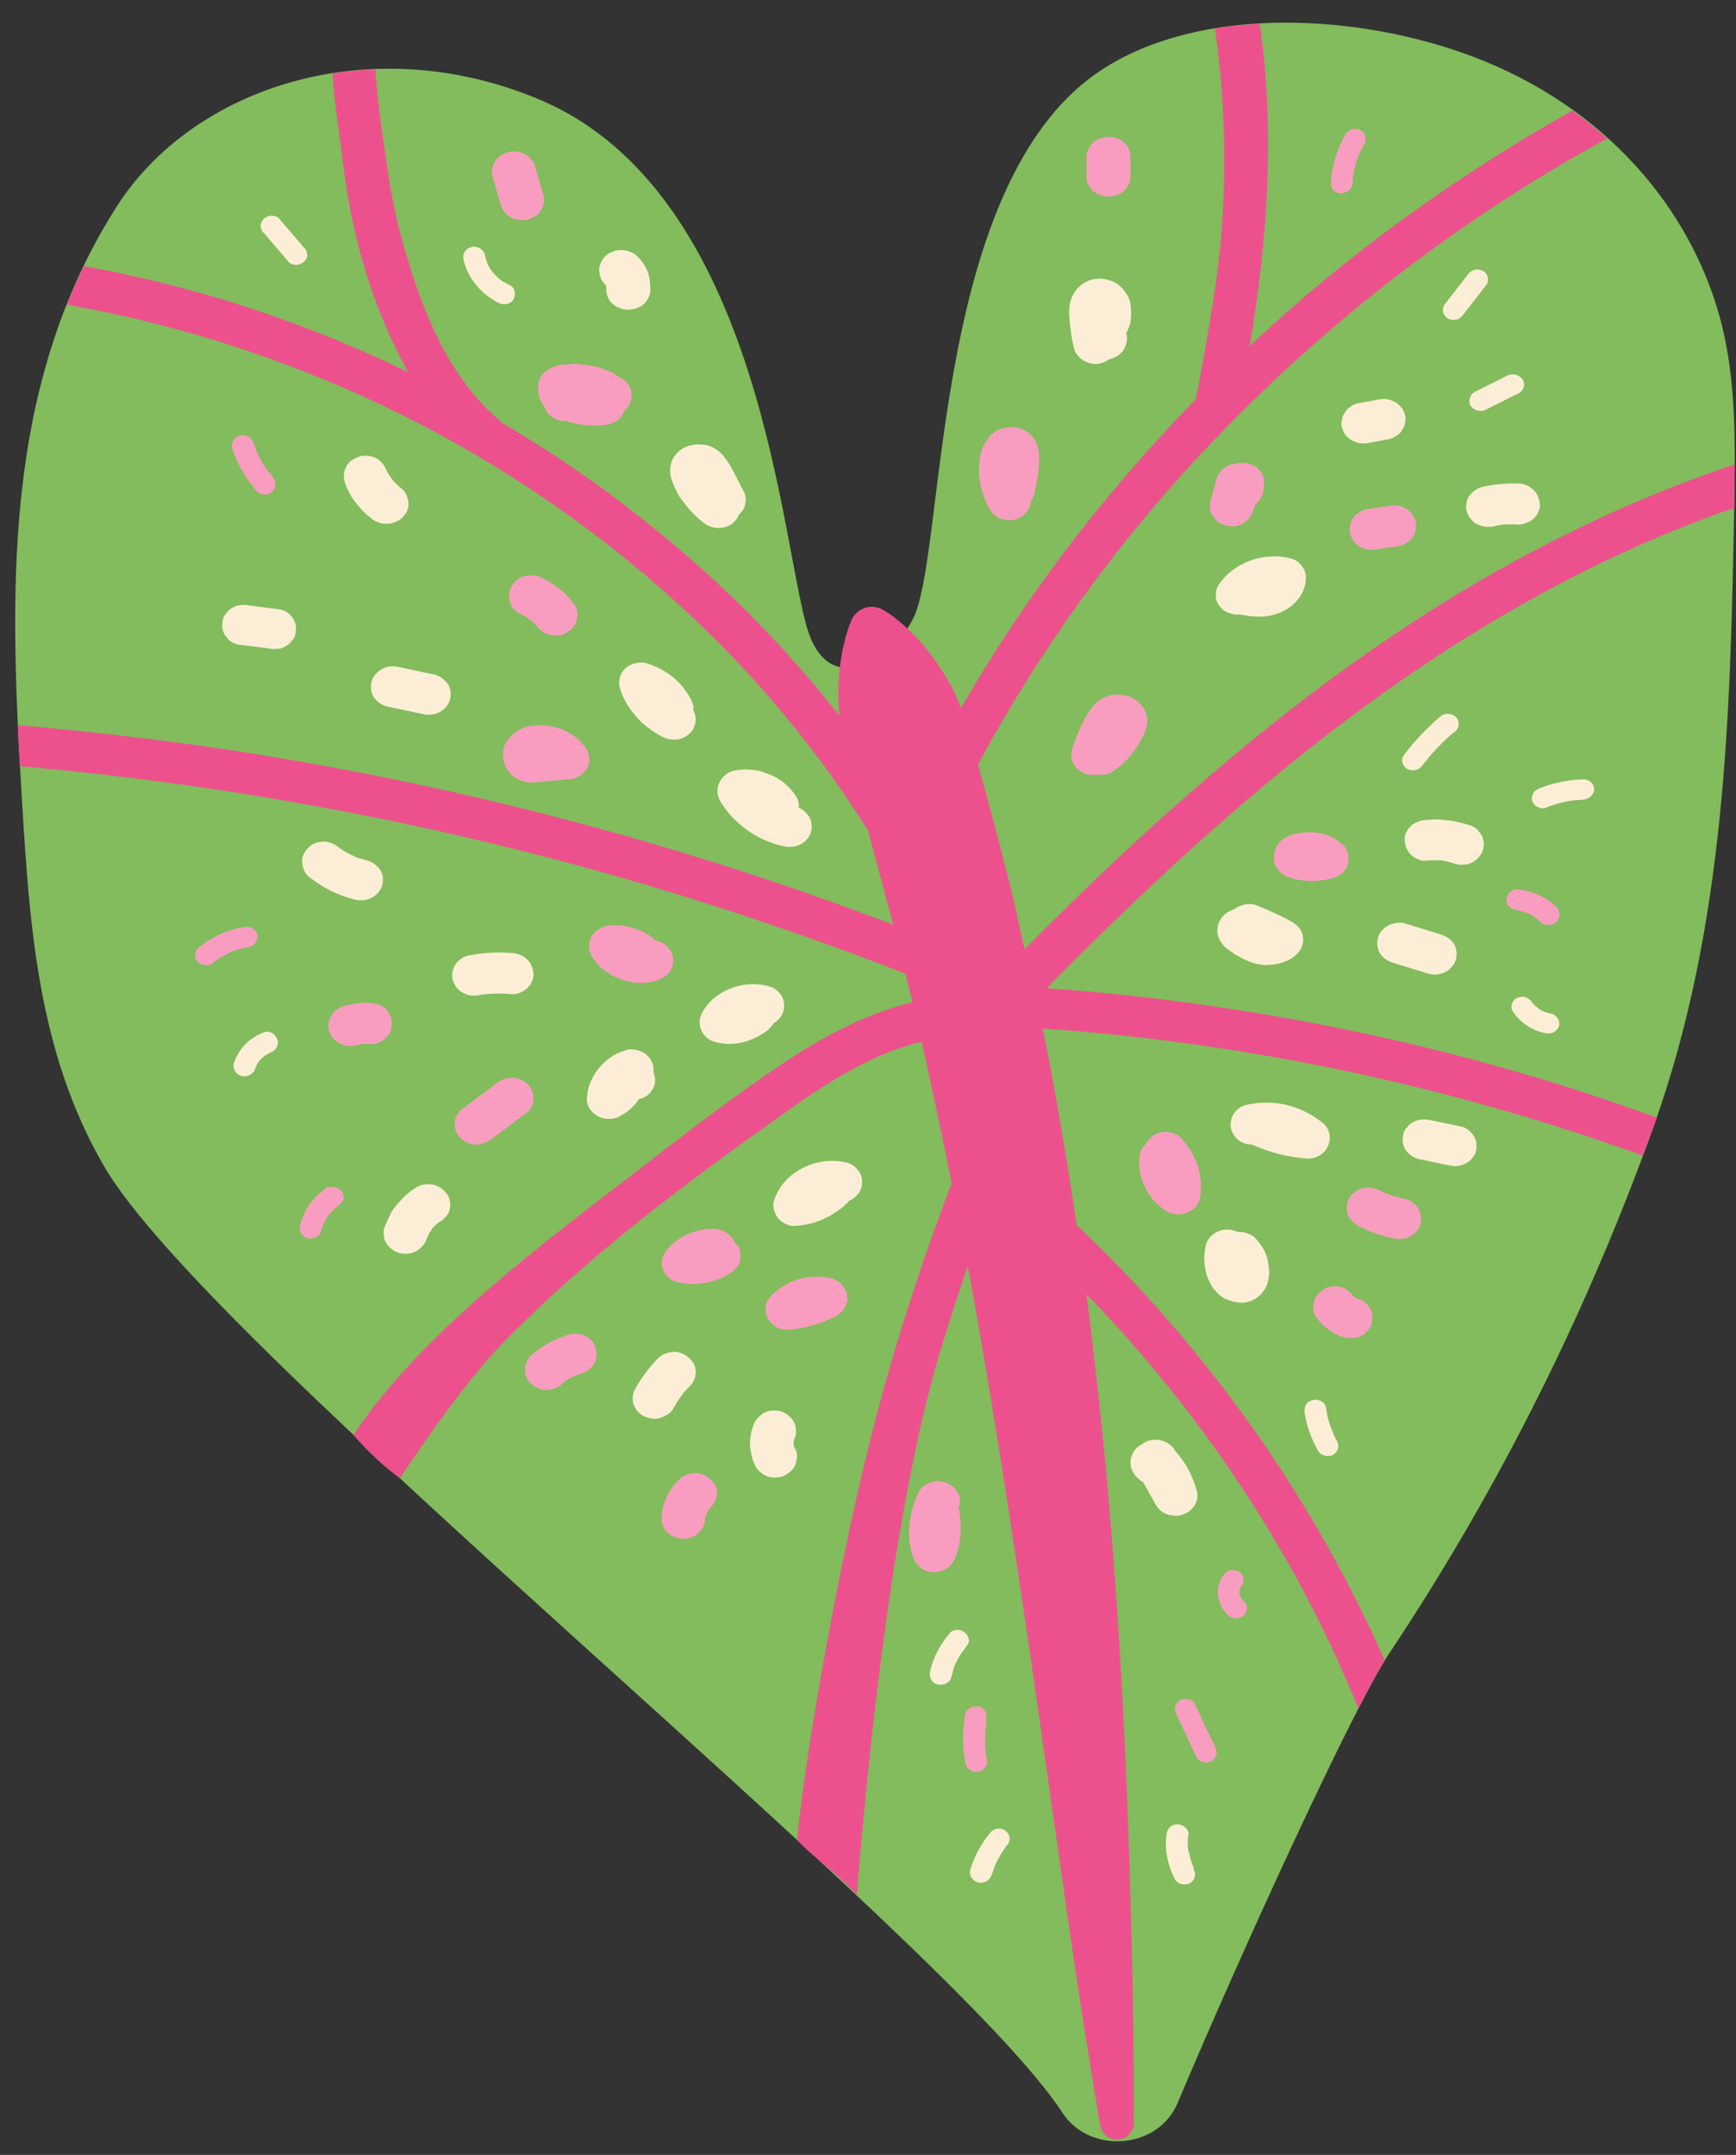
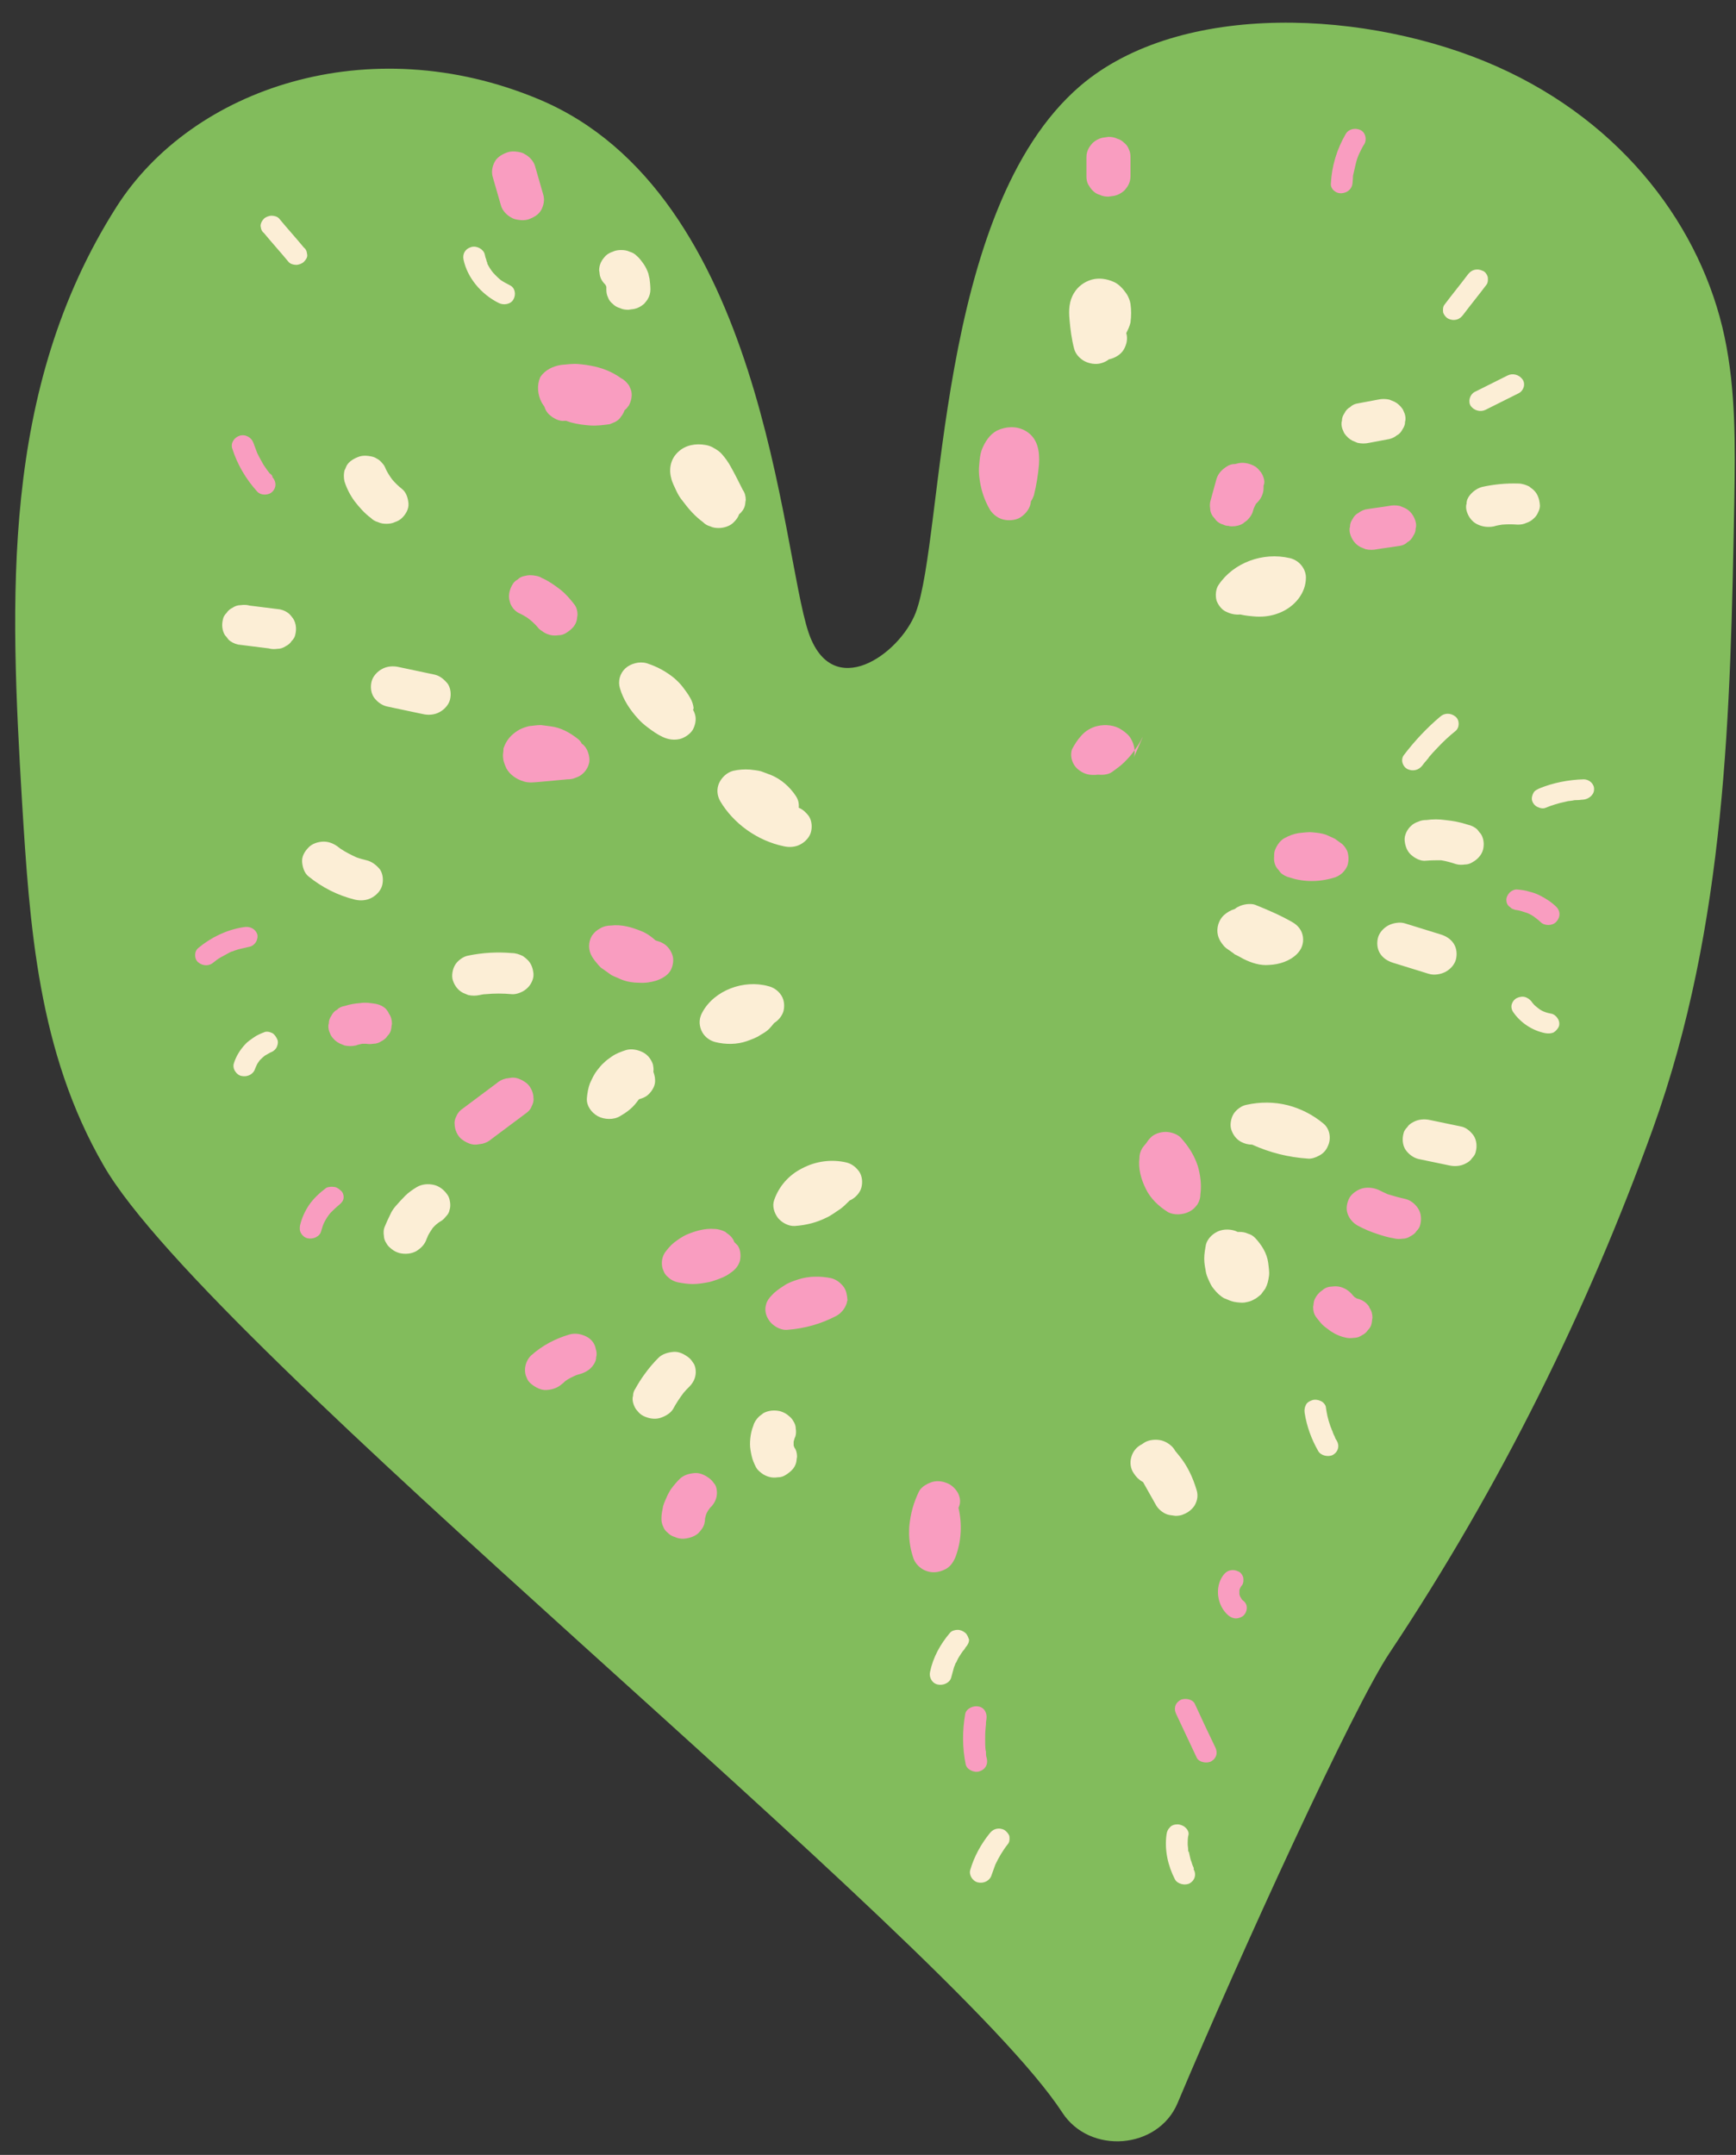
<svg xmlns="http://www.w3.org/2000/svg" height="508.5" preserveAspectRatio="xMidYMid meet" version="1.0" viewBox="-3.6 -5.3 409.7 508.5" width="409.7" zoomAndPan="magnify">
  <rect x="-3.6" y="-5.3" width="409.7" height="508.5" fill="#333333" stroke="none" />
  <g>
    <g id="change1_1">
      <path d="M405.7,112.9c-0.9,49.7-1.9,100-19.2,148.1c-15.4,42.7-35.9,84.3-62.2,123.8c-8.5,12.7-35.1,70.8-50,106.2 c-4.6,10.9-20.7,12.2-27.2,2.2c-26.7-41-201.2-180-226.2-223.4C5.3,242.9,3.4,213,1.6,183.9c-2.8-47.5-5.2-97.2,22.3-140.4 c17.9-28.1,59.6-42.1,99.6-25.4c53.2,22.2,57.2,106.3,63.7,125.8c5.6,16.6,21.5,5.2,25.3-4.6c6.8-17.9,4.6-94.9,38.8-124.3 c23.7-20.3,68.3-18,98.4-4.6c30.1,13.4,48.3,38.3,53.7,63.8C406.1,87,405.9,100,405.7,112.9z" fill="#82bc5c" />
    </g>
  </g>
  <g>
    <g id="change2_1">
-       <path d="M405.8,104.3c0,2.9-0.1,5.7-0.1,8.6c0,0.6,0,1.1,0,1.7c-0.7,0.2-1.4,0.5-2.2,0.7 c-32.4,11.5-62.3,29-89.2,49.2c-25.5,19.2-48.7,40.9-70.9,63.4c13,0.9,26,2.3,38.9,4.2c30.5,4.4,60.6,11.4,89.8,21 c5.1,1.7,10.2,3.5,15.3,5.3c-0.3,0.9-0.6,1.8-0.9,2.6c-0.8,2.1-1.6,4.3-2.4,6.4c-45.3-16.4-93.2-26.6-141.6-30 c3.1,15.4,5.7,30.9,8,46.4c10.7,10.1,20.6,20.8,29.7,32.2c17.5,21.7,31.9,45.5,43,70.5c-1.7,2.7-3.8,6.6-6.2,11.4 c-6.3-15.5-13.9-30.5-22.8-44.8c-11.8-19-25.6-36.8-41.4-53c0.6,4.7,1.2,9.3,1.7,14c3.6,30.2,5.8,60.5,7.3,90.8 c0.7,15.1,1.2,30.2,1.6,45.4c0.4,15.1,0.6,30.2,0.6,45.3c0,2.2-1.8,4-4,4c-2,0-3.6-1.4-3.9-3.3l0,0c-0.7-3.7-1.3-7.5-1.9-11.2 l-1.8-11.2c-1.2-7.5-2.3-14.9-3.4-22.4l-6.4-44.8c-4.2-29.8-8.6-59.5-13.5-88.9c-1.4-8.1-2.8-16.2-4.3-24.3 c-2.2,6.3-4.2,12.6-6.2,19c-11,36.1-17,92.1-20,129.4c-3.1-3.8-11-9.5-14.1-13.1c2.4-24.1,10.2-65,15.9-88.7 c3.5-14.7,7.7-29.2,12.5-43.6c2.4-7.3,5.1-14.6,7.8-21.8c0.1-0.2,0.2-0.5,0.3-0.7c-2.2-11.2-4.6-22.4-7.1-33.5 c-11.8,2.9-22.4,9.7-32,16.6c-23.5,16.6-47,34.2-66.9,54.6c-8,8.2-18,22.4-24.2,31.8c-2.8-1.9-7.2-5.8-11-10.2 c16-23.9,43.6-44.3,66.7-62.1c11.8-9.1,23.6-18.3,36.1-26.5c9-5.9,18.6-10.9,29.1-13.5c-0.1-0.3-0.1-0.6-0.2-1l-1.4-5.7 c-11.9-4.7-24-9-36.2-13.1C118.1,192.7,60,180.7,1.1,175.5c-0.2-3.2-0.4-6.4-0.5-9.7c14.5,1.3,28.9,2.9,43.3,4.9 c56,8,110.8,22.2,163.3,42.2c-0.4-1.5-0.8-3-1.2-4.5l-2.9-10.8c-0.6-2.3-1.2-4.7-1.9-7c-8.4-13.4-18.2-26.1-29.1-37.9 c-21.2-22.7-46.5-42-74.6-56.9C71.1,81.9,42.2,71.9,12.2,66.6c1.2-3,2.5-6.1,4-9.1c16,2.9,31.8,7.1,47,12.6 c10.1,3.6,19.9,7.8,29.5,12.4c-0.3-0.5-0.6-1-0.8-1.5C84,66.3,79.4,50,77.4,33.6c-0.9-7.5-2.1-14.1-2.5-21.6 c3.4-0.5,6.6-0.8,10.1-0.9c0.5,8.3,1.7,15.5,2.9,23.8c1,7.2,2.7,14.8,5,21.9C97,70.4,103.3,85,115.1,94.6 c12,7.1,23.4,14.9,34.2,23.6c16.9,13.4,32.1,28.7,45.2,45.4c-0.3-3.1-0.4-6.3-0.1-9.6c0.2-2,0.5-4.1,0.9-6.2c0.5-2.1,1-4.3,2-6.6 l0-0.1c1.2-2.7,4.2-3.9,6.9-2.8c0.2,0.1,0.4,0.2,0.6,0.3c2.2,1.3,3.9,2.7,5.5,4.2c1.6,1.5,3.1,3,4.4,4.6c2.6,3.2,4.8,6.5,6.6,10 c0.7,1.5,1.4,2.9,1.9,4.4c6.3-11,13.3-21.7,20.8-32c10.5-14.4,22.2-28.1,34.7-41c0-0.1,0-0.3,0-0.4c1.7-8.8,3.3-17.7,4.6-26.6 c2.8-19.4,2.7-40.8-0.2-60.4c3.3-0.5,7.2-0.9,10.6-1.1c3.6,24.9,1.9,51.3-2.4,76.1c6.8-6.4,13.9-12.6,21.2-18.5 c17.2-13.8,35.6-26.2,55-37.1c2.9,2.1,5.6,4.3,8.2,6.6c-7.4,4-14.7,8.3-21.7,12.8c-27.8,17.7-53,38.8-75,62.5 c-20.4,22-37.8,46.4-51.8,72.4l1.1,4c1.1,3.7,2,7.4,3,11.1l2.9,11.1c1,3.7,1.8,7.4,2.6,11.2l1.4,6.2 c11.7-11.8,23.6-23.3,36.1-34.3c27.3-24.2,57.1-46.3,90.3-62.9C377.9,114.8,391.7,109,405.8,104.3z" fill="#ed518d" />
-     </g>
+       </g>
  </g>
  <g id="change3_1">
-     <path d="M265.6,169.5c-0.4,0.8-0.9,1.5-1.4,2.2c-0.7,1-1.5,1.9-2.4,2.8c-0.9,0.9-1.9,1.6-3,2.4 c-0.9,0.6-2.1,0.7-3.3,0.6c-0.8,0.1-1.7,0.1-2.5-0.1c-1.2-0.3-2.5-1.2-3.1-2.2c-0.7-1.1-0.9-2.5-0.5-3.7c0.8-2.5,1.8-4.9,3-7.2 c0.6-1.1,1.2-2.1,2.1-3.1c1-1.2,2.5-2.1,4-2.4c1.8-0.4,4-0.2,5.6,0.9c0.9,0.6,1.8,1.3,2.3,2.3c0.7,1.3,1,2.8,0.6,4.2 C266.7,167.3,266.2,168.4,265.6,169.5z M238.3,96.3c-2-1.1-4.5-1-6.6,0c-1.7,0.9-2.8,2.6-3.5,4.3c-0.5,1.2-0.6,2.5-0.7,3.7 c-0.1,0.9-0.1,1.9,0,2.8c0.3,2.8,1.1,5.5,2.6,8c0.7,1,1.8,1.9,3.1,2.2c1.2,0.3,2.9,0.2,4-0.5c1.4-0.9,2.4-2.3,2.5-3.8 c0.3-0.4,0.5-0.9,0.7-1.4c0.6-2.4,1-4.9,1.2-7.3C241.8,101.3,241.4,98,238.3,96.3z M277.1,280.6c0.8-0.4,1.4-1,1.9-1.7 c0.5-0.8,0.7-1.6,0.7-2.4c0.3-2.2,0-4.5-0.6-6.6c-0.8-2.5-2.2-4.7-4-6.7c-0.8-0.9-2.4-1.4-3.6-1.4c-1.3,0-2.8,0.5-3.6,1.4 c-0.4,0.4-0.7,0.8-1,1.3c0,0-0.1,0-0.1,0.1c-0.3,0.3-0.5,0.6-0.8,1c-0.5,0.8-0.7,1.6-0.7,2.4c-0.3,2.5,0.4,5,1.5,7.2 c1.1,2.3,3,4.1,5.2,5.5C273.4,281.5,275.6,281.4,277.1,280.6z M222.8,347.8c-0.3-1.1-1.3-2.3-2.4-2.9c-1.2-0.6-2.6-0.9-4-0.5 c-1.2,0.4-2.5,1.1-3.1,2.2c-1.3,2.7-2,5.2-2.3,8.2c-0.2,2.5,0.1,5,0.9,7.4c0.6,2,2.7,3.6,5,3.5c0.9,0,1.8-0.3,2.6-0.7 c1.2-0.6,1.9-1.7,2.4-2.9c1.4-3.7,1.6-7.8,0.7-11.6C223,349.7,223.1,348.8,222.8,347.8z M195.6,298.5c-0.7-1-1.8-1.9-3.1-2.2 c-2.5-0.5-5.2-0.5-7.7,0.3c-1.2,0.4-2.4,0.8-3.4,1.5c-1.1,0.7-2.1,1.4-2.9,2.3c-0.6,0.6-1.1,1.3-1.3,2.1c-0.3,1-0.2,2.1,0.3,3.1 c0.4,0.8,0.9,1.4,1.6,1.9c0.8,0.6,2,1.1,3.1,1c4.1-0.3,8-1.4,11.6-3.3c1.1-0.6,2-1.7,2.4-2.9c0-0.1,0.1-0.3,0.1-0.4 c0-0.1,0-0.2,0.1-0.3c0-0.1,0-0.2,0-0.2C196.3,300.4,196.2,299.4,195.6,298.5z M310.9,201.9c0.9-0.2,1.6-0.6,2.3-1.2 c0.6-0.6,1.1-1.3,1.3-2.1c0.2-0.9,0.2-1.7,0-2.6c-0.2-0.8-0.7-1.5-1.3-2.1c-0.6-0.4-1.2-0.9-1.8-1.3c-0.6-0.3-1.4-0.6-2-0.9 c-1.1-0.4-2.2-0.5-3.3-0.6c-1.1-0.1-2.2,0.1-3.3,0.2c-1.1,0.2-2.2,0.6-3.1,1.1c-1.1,0.5-2,1.8-2.4,2.9c-0.2,0.5-0.2,1-0.2,1.5 c-0.1,1,0.1,2,0.7,2.8c0.3,0.3,0.5,0.6,0.8,1c0.6,0.6,1.4,1,2.3,1.2c0.6,0.2,1.3,0.4,1.9,0.5c1,0.2,2.1,0.3,3.2,0.3 c1.1,0,2.1-0.1,3.2-0.3C309.6,202.2,310.3,202.1,310.9,201.9z M154.6,223.8c0.6-1,0.9-2.6,0.5-3.7c-0.4-1.2-1.2-2.3-2.4-2.9 c-0.5-0.3-1.1-0.4-1.6-0.6c-1-0.9-2.1-1.7-3.4-2.2c-2.2-0.9-4.6-1.6-7.1-1.3c-0.9,0-1.8,0.2-2.6,0.7c-0.8,0.4-1.4,1-1.9,1.7 c-0.9,1.5-0.9,3.4,0,4.9c0.4,0.7,1,1.4,1.5,2c0.3,0.3,0.6,0.7,1,0.9c0.7,0.5,1.4,1,2.1,1.5c0.8,0.4,1.6,0.7,2.5,1.1 c1.3,0.5,2.7,0.7,4,0.7c1.4,0.1,2.8-0.1,4.1-0.5C152.7,225.6,153.9,224.9,154.6,223.8z M169.7,287.8c-0.2-0.6-0.6-1.2-1.1-1.6 c-0.3-0.3-0.7-0.5-1-0.8c-0.8-0.4-1.7-0.7-2.6-0.7c-2.3-0.2-4.6,0.5-6.7,1.4c-1,0.5-1.9,1.1-2.8,1.8c-0.9,0.7-1.6,1.6-2.2,2.4 c-0.5,0.8-0.7,1.6-0.7,2.4c0,0.7,0.1,1.3,0.4,1.9c0.2,0.6,0.6,1.1,1.1,1.5c0.6,0.6,1.4,1,2.3,1.2c1.1,0.2,2.3,0.4,3.5,0.4 c1.2,0,2.4-0.2,3.5-0.4c0.7-0.1,1.5-0.4,2.1-0.6c1.1-0.4,2.2-0.8,3.1-1.5c1.1-0.7,2-1.6,2.4-2.9c0.3-1.2,0.2-2.7-0.5-3.7 C170.3,288.4,170,288.1,169.7,287.8z M294.6,107.4c-0.2-0.6-0.5-1.2-0.9-1.6c-0.4-0.5-0.8-0.9-1.4-1.2c-1.2-0.6-2.6-0.9-4-0.5 c-0.1,0-0.3,0.1-0.4,0.1c0,0-0.1,0-0.1,0c-0.7,0-1.3,0.2-1.9,0.6c-1.1,0.7-2,1.6-2.4,2.9c-0.5,1.7-0.9,3.4-1.4,5.1 c-0.2,0.6-0.2,1.3-0.1,1.9c0,0.6,0.2,1.2,0.6,1.8c0.3,0.3,0.5,0.6,0.8,1c0.5,0.5,1,0.8,1.7,1c0.4,0.2,0.8,0.3,1.3,0.3 c0.2,0.1,0.5,0.1,0.7,0.1c0,0,0.1,0,0.1,0c0.9,0,1.8-0.2,2.6-0.7c0.3-0.3,0.7-0.5,1-0.8c0.6-0.6,1.1-1.3,1.3-2.1 c0.1-0.4,0.2-0.7,0.4-1.1c0.1-0.2,0.2-0.4,0.3-0.6c0.1-0.1,0.2-0.2,0.3-0.3c0.9-0.9,1.5-2.1,1.5-3.4c0-0.1,0-0.2,0-0.3 c0-0.1,0-0.2,0-0.3C294.9,108.6,294.8,108,294.6,107.4z M124.3,89.8c0.2,0.3,0.4,0.6,0.6,0.9c0.2,0.7,0.6,1.4,1.2,1.9 c0.9,0.8,2.3,1.6,3.6,1.4c0.1,0,0.2,0,0.3,0c0.4,0.1,0.8,0.3,1.2,0.4c1.5,0.4,3,0.6,4.5,0.7c1.6,0.1,3.1-0.1,4.6-0.3 c0.4-0.2,0.8-0.3,1.2-0.5c0.6-0.3,1.1-0.7,1.4-1.2c0.4-0.5,0.7-1,0.9-1.6c0.4-0.3,0.7-0.7,1-1.1c0.6-1.1,0.9-2.5,0.5-3.7 c-0.2-0.4-0.3-0.8-0.5-1.1c-0.5-0.7-1.1-1.3-1.9-1.7c-1.8-1.3-3.9-2.2-6.1-2.7c-1.3-0.3-2.7-0.5-4-0.6c-1.3-0.1-2.6,0.1-3.9,0.2 c-2,0.3-3.9,1.2-5,2.9C123.1,85.5,123.2,87.8,124.3,89.8z M115.2,171.9c0,0.3-0.1,0.6-0.1,1c0,1.2,0.3,2,0.8,3.1 c0.8,1.5,2.4,2.6,4.1,3.1c1.3,0.4,2.5,0.2,3.8,0.1c2.2-0.2,4.3-0.4,6.5-0.6c0.7,0,1.4-0.1,2-0.4c0.6-0.2,1.2-0.5,1.7-1 c0.9-0.8,1.6-2.2,1.5-3.4c-0.1-1.2-0.5-2.5-1.5-3.4c-0.1-0.1-0.2-0.1-0.3-0.2c-0.2-0.5-0.6-0.9-1-1.2c-1.8-1.4-3.9-2.6-6.3-2.9 c-0.8-0.1-1.6-0.2-2.3-0.3c-0.8,0-1.6,0.1-2.4,0.2c-0.3,0-0.7,0.1-1,0.2c-0.7,0.2-1.5,0.5-2.1,0.9c-1.6,1-2.7,2.3-3.3,4 C115.2,171.2,115.2,171.6,115.2,171.9z M118.9,139.4c0.7,0.3,1.4,0.7,2,1.1c0.8,0.6,1.6,1.3,2.3,2.1c0.3,0.4,0.6,0.7,1.1,1 c0.5,0.4,1.1,0.7,1.8,0.9c0.7,0.2,1.4,0.2,2.1,0.1c0.7,0,1.3-0.2,1.9-0.6c1.1-0.7,2.1-1.6,2.4-2.9c0.1-0.4,0.1-0.9,0.2-1.3 c0-0.9-0.2-1.7-0.7-2.4c-1-1.3-2.1-2.6-3.4-3.6c-1.3-1-2.7-2-4.3-2.7c-0.6-0.4-1.2-0.5-1.9-0.6c-0.7-0.1-1.4-0.1-2.1,0.1 c-0.7,0.1-1.3,0.4-1.8,0.9c-0.6,0.3-1,0.8-1.3,1.4c-0.6,1.1-0.9,2.5-0.5,3.7C116.9,137.6,117.7,138.8,118.9,139.4z M121.9,255.7 c0.3-0.6,0.5-1.2,0.4-1.9c0-1.2-0.6-2.6-1.5-3.4c-1-0.8-2.3-1.5-3.6-1.4c-0.5,0.1-0.9,0.1-1.4,0.2c-0.9,0.2-1.6,0.6-2.3,1.2 c-2.8,2.1-5.5,4.1-8.3,6.2c-0.5,0.4-0.9,1-1.1,1.5c-0.3,0.6-0.5,1.2-0.4,1.9c0,1.2,0.6,2.6,1.5,3.4c1,0.8,2.3,1.5,3.6,1.4 c0.5-0.1,0.9-0.1,1.4-0.2c0.9-0.2,1.6-0.6,2.3-1.2c2.8-2.1,5.5-4.1,8.3-6.2C121.3,256.8,121.7,256.3,121.9,255.7z M318.9,302.3 c-0.6-0.6-1.4-1-2.3-1.2c-0.2-0.1-0.3-0.2-0.5-0.3c-0.1-0.1-0.3-0.3-0.4-0.4c-0.3-0.4-0.7-0.8-1.1-1.1c-0.5-0.4-1.1-0.7-1.8-0.9 c-0.7-0.2-1.4-0.2-2.1-0.1c-0.7,0-1.3,0.2-1.9,0.6c-0.3,0.3-0.7,0.5-1,0.8c-0.6,0.6-1.1,1.3-1.3,2.1c-0.1,0.4-0.1,0.9-0.2,1.3 c0,0.9,0.2,1.7,0.7,2.4c0.5,0.6,1,1.3,1.5,1.8c0.6,0.6,1.3,1,1.9,1.5c0.3,0.2,0.7,0.4,1,0.6c0.8,0.4,1.5,0.7,2.4,0.9 c0.7,0.2,1.4,0.2,2.1,0.1c0.7,0,1.3-0.2,1.9-0.6c0.6-0.3,1.1-0.7,1.4-1.2c0.5-0.5,0.8-1,0.9-1.6c0.1-0.4,0.1-0.9,0.2-1.3 c0-0.9-0.2-1.7-0.7-2.4C319.5,302.9,319.2,302.6,318.9,302.3z M316.9,115.8c-0.6,0.3-1,0.8-1.3,1.4c-0.4,0.6-0.6,1.1-0.6,1.8 c-0.2,0.6-0.1,1.3,0.1,1.9c0.4,1.2,1.2,2.3,2.4,2.9c0.4,0.2,0.8,0.3,1.2,0.5c0.9,0.2,1.8,0.2,2.7,0c1.8-0.3,3.6-0.5,5.4-0.8 c0.7-0.1,1.3-0.4,1.8-0.9c0.6-0.3,1-0.8,1.3-1.4c0.4-0.6,0.6-1.1,0.6-1.8c0.2-0.6,0.1-1.3-0.1-1.9c-0.4-1.2-1.2-2.3-2.4-2.9 c-0.4-0.2-0.8-0.3-1.2-0.5c-0.9-0.2-1.8-0.2-2.7,0c-1.8,0.3-3.6,0.5-5.4,0.8C318,115.1,317.4,115.4,316.9,115.8z M254.3,39.7 c0.5,0.5,1,0.8,1.7,1c0.6,0.3,1.3,0.4,2,0.4c0.5-0.1,0.9-0.1,1.4-0.2c0.9-0.2,1.6-0.6,2.3-1.2c0.3-0.3,0.5-0.6,0.8-1 c0.5-0.8,0.7-1.6,0.7-2.4c0-1.5,0-3,0-4.5c0-0.7-0.1-1.3-0.4-1.9c-0.2-0.6-0.6-1.1-1.1-1.5c-0.5-0.5-1-0.8-1.7-1 c-0.6-0.3-1.3-0.4-2-0.4c-0.5,0.1-0.9,0.1-1.4,0.2c-0.9,0.2-1.6,0.6-2.3,1.2c-0.3,0.3-0.5,0.6-0.8,1c-0.5,0.8-0.7,1.6-0.7,2.4 c0,1.5,0,3,0,4.5c0,0.7,0.1,1.3,0.4,1.9C253.5,38.7,253.8,39.2,254.3,39.7z M114.6,43.1c0.3,1.2,1.3,2.3,2.4,2.9 c0.6,0.4,1.2,0.5,1.9,0.6c0.7,0.1,1.4,0.1,2.1-0.1c1.2-0.4,2.5-1.1,3.1-2.2c0.6-1.1,0.9-2.4,0.5-3.7c-0.6-2.2-1.3-4.4-1.9-6.6 c-0.3-1.2-1.3-2.3-2.4-2.9c-0.6-0.4-1.2-0.5-1.9-0.6c-0.7-0.1-1.4-0.1-2.1,0.1c-1.2,0.4-2.5,1.1-3.1,2.2c-0.6,1.1-0.9,2.4-0.5,3.7 C113.3,38.7,114,40.9,114.6,43.1z M87.5,232.8c-0.6-0.6-1.4-1-2.3-1.2c-1.3-0.2-2.5-0.4-3.8-0.2c-1.3,0.1-2.5,0.3-3.7,0.7 c-0.7,0.1-1.3,0.4-1.8,0.9c-0.6,0.3-1,0.8-1.3,1.4c-0.4,0.6-0.6,1.1-0.6,1.8c-0.2,0.6-0.1,1.3,0.1,1.9c0.2,0.4,0.3,0.8,0.5,1.1 c0.5,0.7,1.1,1.3,1.9,1.7c0.4,0.2,0.8,0.3,1.2,0.5c0.9,0.2,1.8,0.2,2.7,0c0.5-0.2,1-0.3,1.5-0.4c0.3,0,0.6,0,0.9,0 c0.6,0.1,1.1,0.1,1.7,0c0.7,0,1.3-0.2,1.9-0.6c0.6-0.3,1.1-0.7,1.4-1.2c0.5-0.5,0.8-1,0.9-1.6c0.1-0.4,0.1-0.9,0.2-1.3 c0-0.9-0.2-1.7-0.7-2.4C88,233.4,87.7,233.1,87.5,232.8z M134.8,310.1c-1.2-0.6-2.6-0.9-4-0.5c-3.4,1-6.4,2.6-9,4.9 c-0.9,0.8-1.5,2.2-1.5,3.4c0,0.7,0.1,1.3,0.4,1.9c0.2,0.6,0.6,1.1,1.1,1.5c1,0.8,2.3,1.5,3.6,1.4c1.4-0.1,2.6-0.5,3.6-1.4 c0.3-0.2,0.5-0.4,0.8-0.7c0.8-0.6,1.7-1,2.6-1.4c0.3-0.1,0.6-0.2,1-0.3c1.3-0.4,2.4-1.1,3.1-2.2c0.4-0.6,0.6-1.1,0.6-1.8 c0.2-0.6,0.1-1.3-0.1-1.9C136.8,311.8,136,310.7,134.8,310.1z M164,343.7c-1-0.8-2.3-1.5-3.6-1.4c-1.4,0.1-2.7,0.5-3.6,1.4 c-0.7,0.7-1.3,1.4-1.9,2.2c-0.4,0.5-0.6,1-0.9,1.5c-0.4,0.9-0.8,1.7-1.1,2.7c-0.2,1-0.4,1.9-0.4,2.9c0,0.7,0.1,1.3,0.4,1.9 c0.2,0.6,0.6,1.1,1.1,1.5c0.5,0.5,1,0.8,1.7,1c0.6,0.3,1.3,0.4,2,0.4c1.3-0.1,2.7-0.5,3.6-1.4c0.3-0.3,0.5-0.6,0.8-1 c0.5-0.7,0.7-1.6,0.7-2.4c0.1-0.4,0.2-0.9,0.4-1.3c0.2-0.4,0.4-0.7,0.7-1.1c0.1-0.1,0.1-0.2,0.2-0.2c0.9-0.9,1.5-2.1,1.5-3.4 c0-0.7-0.1-1.3-0.4-1.9C164.8,344.6,164.5,344.1,164,343.7z M328,277.6c-1.4-0.3-2.8-0.7-4.1-1.1c-0.7-0.3-1.3-0.6-1.9-0.9 c-1.2-0.6-2.7-0.8-4-0.5c-1.2,0.3-2.5,1.2-3.1,2.2c-0.6,1.1-0.9,2.5-0.5,3.7c0.4,1.2,1.2,2.2,2.4,2.9c1.5,0.8,3.1,1.5,4.7,2 c1.2,0.4,2.5,0.8,3.8,1c0.7,0.2,1.4,0.2,2.1,0.1c0.7,0,1.3-0.2,1.9-0.6c0.6-0.3,1.1-0.7,1.4-1.2c0.5-0.5,0.8-1,0.9-1.6 c0.3-1.2,0.2-2.6-0.5-3.7C330.4,278.8,329.3,277.9,328,277.6z M60.4,106.7C60.4,106.7,60.4,106.7,60.4,106.7c0,0,0,0-0.1-0.1 c0,0,0,0,0,0c0,0,0-0.1-0.1-0.1c0,0,0,0,0,0.1c-0.2-0.3-0.5-0.6-0.7-0.9c-0.5-0.7-1-1.4-1.4-2.2c-0.2-0.4-0.4-0.7-0.6-1.1 c-0.1-0.2-0.2-0.4-0.3-0.6c0-0.1-0.1-0.1-0.1-0.2c-0.3-0.8-0.6-1.6-0.9-2.4c-0.4-1.2-1.8-2.1-3.2-1.7c-1.3,0.4-2.2,1.7-1.8,3 c1.2,3.8,3.2,7.2,5.9,10.2c0.9,1,2.8,0.9,3.6,0c1-1,0.9-2.4,0-3.4C60.7,107,60.6,106.9,60.4,106.7z M60.4,106.7c0,0-0.1-0.1-0.1-0.1 C60.3,106.5,60.3,106.6,60.4,106.7C60.3,106.6,60.3,106.6,60.4,106.7z M53.8,213.5c-3.9,0.6-7.6,2.4-10.6,4.9c-1,0.8-1,2.6,0,3.4 c1.1,0.9,2.6,0.9,3.6,0c0.3-0.2,0.6-0.5,0.9-0.7c0.1-0.1,0.2-0.1,0.3-0.2c0.2-0.1,0.3-0.2,0.5-0.3c0.7-0.4,1.5-0.8,2.2-1.2 c0.2-0.1,0.3-0.1,0.5-0.2c0,0-0.1,0-0.1,0c0,0,0.1,0,0.1,0c0,0,0,0,0.1,0c0.2-0.1,0.1,0,0,0c0.1,0,0.1,0,0.2-0.1 c0.4-0.1,0.8-0.3,1.2-0.4c0.8-0.2,1.7-0.4,2.6-0.6c0.6-0.1,1.2-0.6,1.5-1.1c0.3-0.5,0.5-1.3,0.3-1.9 C56.6,213.8,55.3,213.2,53.8,213.5z M51.3,219.1C51.3,219.1,51.3,219.1,51.3,219.1C51.3,219.1,51.3,219.1,51.3,219.1 C51.3,219.1,51.3,219.1,51.3,219.1z M75.4,274.8c-0.6-0.1-1.4-0.1-2,0.2c-1.6,1.2-3,2.5-4.1,4.1c-1,1.5-1.7,3.1-2.1,4.8 c-0.1,0.6-0.1,1.3,0.3,1.9c0.3,0.5,0.9,1,1.5,1.1c1.3,0.3,2.9-0.4,3.2-1.7c0.2-0.7,0.4-1.4,0.7-2c0.4-0.8,0.9-1.6,1.5-2.3 c0.7-0.7,1.4-1.4,2.2-2c-0.1,0.1-0.3,0.2-0.4,0.3c0.5-0.4,1-0.8,1.2-1.4c0.2-0.6,0.1-1.3-0.3-1.9C76.6,275.4,76,274.9,75.4,274.8z M313,40.3c1.5-0.1,2.5-1.1,2.6-2.4c0-0.4,0.1-0.9,0.1-1.3c0,0,0-0.2,0-0.3c0-0.2,0.1-0.4,0.1-0.5c0.2-0.9,0.4-1.8,0.6-2.6 c0.2-0.8,0.5-1.7,0.9-2.5c0,0,0-0.1,0.1-0.1c0,0,0,0,0-0.1c0.1-0.2,0.2-0.4,0.3-0.6c0.2-0.4,0.4-0.8,0.7-1.2 c0.6-1.1,0.3-2.7-0.9-3.3c-1.2-0.6-2.8-0.3-3.5,0.9c-2.1,3.6-3.3,7.6-3.5,11.6C310.3,39.2,311.6,40.4,313,40.3z M363.7,208.7 c-1.1-1.1-2.5-2-3.9-2.7c-0.8-0.4-1.6-0.7-2.5-0.9c-0.9-0.3-1.8-0.4-2.8-0.5c-0.6-0.1-1.4,0.3-1.8,0.7c-0.4,0.4-0.8,1.1-0.8,1.7 c0,0.6,0.2,1.3,0.8,1.7c0.2,0.1,0.3,0.3,0.5,0.4c0.2,0.1,0.5,0.2,0.8,0.3c0.9,0.1,1.8,0.4,2.7,0.7c0.8,0.3,1.5,0.7,2.1,1.2 c0.4,0.3,0.8,0.6,1.2,1c0.9,0.9,2.7,0.9,3.6,0C364.7,211.2,364.7,209.7,363.7,208.7z M289.4,372c-0.1-0.2-0.2-0.4-0.3-0.5 c-0.1-0.2-0.2-0.5-0.2-0.7c0-0.3,0-0.5,0-0.8c0-0.2,0.1-0.4,0.2-0.6c0.1-0.2,0.2-0.4,0.4-0.6c0.4-0.5,0.4-1.3,0.3-1.9 c-0.2-0.6-0.6-1.2-1.2-1.4c-0.6-0.3-1.3-0.4-2-0.2c-0.7,0.2-1.1,0.6-1.5,1.1c-2.1,2.8-1.5,7.2,1.2,9.5c0.5,0.4,1.1,0.7,1.8,0.7 c0.6,0,1.4-0.3,1.8-0.7c0.9-0.9,1.1-2.5,0-3.4C289.6,372.3,289.5,372.1,289.4,372z M229.1,408.5c0-0.1,0-0.1,0-0.2 c0-0.2,0-0.4-0.1-0.6c-0.1-0.9-0.1-1.7-0.1-2.6c0-0.8,0-1.6,0.1-2.5c0-0.4,0.1-0.8,0.1-1.2c0-0.1,0-0.2,0-0.3c0-0.2,0.1-0.5,0.1-0.7 c0.2-1.2-0.3-2.7-1.8-3c-1.2-0.3-2.9,0.4-3.2,1.7c-0.7,4-0.7,8,0.1,11.9c0.2,1.2,1.9,2.1,3.2,1.7c1.4-0.4,2.1-1.6,1.8-3 C229.2,409.4,229.1,409,229.1,408.5z M278.4,396.8c-0.5-1.2-2.5-1.5-3.5-0.9c-1.3,0.8-1.5,2.1-0.9,3.3c1.6,3.4,3.2,6.8,4.8,10.2 c0.5,1.2,2.5,1.5,3.5,0.9c1.3-0.8,1.5-2.1,0.9-3.3C281.6,403.7,280,400.3,278.4,396.8z" fill="#f99dc0" />
+     <path d="M265.6,169.5c-0.4,0.8-0.9,1.5-1.4,2.2c-0.7,1-1.5,1.9-2.4,2.8c-0.9,0.9-1.9,1.6-3,2.4 c-0.9,0.6-2.1,0.7-3.3,0.6c-0.8,0.1-1.7,0.1-2.5-0.1c-1.2-0.3-2.5-1.2-3.1-2.2c-0.7-1.1-0.9-2.5-0.5-3.7c0.6-1.1,1.2-2.1,2.1-3.1c1-1.2,2.5-2.1,4-2.4c1.8-0.4,4-0.2,5.6,0.9c0.9,0.6,1.8,1.3,2.3,2.3c0.7,1.3,1,2.8,0.6,4.2 C266.7,167.3,266.2,168.4,265.6,169.5z M238.3,96.3c-2-1.1-4.5-1-6.6,0c-1.7,0.9-2.8,2.6-3.5,4.3c-0.5,1.2-0.6,2.5-0.7,3.7 c-0.1,0.9-0.1,1.9,0,2.8c0.3,2.8,1.1,5.5,2.6,8c0.7,1,1.8,1.9,3.1,2.2c1.2,0.3,2.9,0.2,4-0.5c1.4-0.9,2.4-2.3,2.5-3.8 c0.3-0.4,0.5-0.9,0.7-1.4c0.6-2.4,1-4.9,1.2-7.3C241.8,101.3,241.4,98,238.3,96.3z M277.1,280.6c0.8-0.4,1.4-1,1.9-1.7 c0.5-0.8,0.7-1.6,0.7-2.4c0.3-2.2,0-4.5-0.6-6.6c-0.8-2.5-2.2-4.7-4-6.7c-0.8-0.9-2.4-1.4-3.6-1.4c-1.3,0-2.8,0.5-3.6,1.4 c-0.4,0.4-0.7,0.8-1,1.3c0,0-0.1,0-0.1,0.1c-0.3,0.3-0.5,0.6-0.8,1c-0.5,0.8-0.7,1.6-0.7,2.4c-0.3,2.5,0.4,5,1.5,7.2 c1.1,2.3,3,4.1,5.2,5.5C273.4,281.5,275.6,281.4,277.1,280.6z M222.8,347.8c-0.3-1.1-1.3-2.3-2.4-2.9c-1.2-0.6-2.6-0.9-4-0.5 c-1.2,0.4-2.5,1.1-3.1,2.2c-1.3,2.7-2,5.2-2.3,8.2c-0.2,2.5,0.1,5,0.9,7.4c0.6,2,2.7,3.6,5,3.5c0.9,0,1.8-0.3,2.6-0.7 c1.2-0.6,1.9-1.7,2.4-2.9c1.4-3.7,1.6-7.8,0.7-11.6C223,349.7,223.1,348.8,222.8,347.8z M195.6,298.5c-0.7-1-1.8-1.9-3.1-2.2 c-2.5-0.5-5.2-0.5-7.7,0.3c-1.2,0.4-2.4,0.8-3.4,1.5c-1.1,0.7-2.1,1.4-2.9,2.3c-0.6,0.6-1.1,1.3-1.3,2.1c-0.3,1-0.2,2.1,0.3,3.1 c0.4,0.8,0.9,1.4,1.6,1.9c0.8,0.6,2,1.1,3.1,1c4.1-0.3,8-1.4,11.6-3.3c1.1-0.6,2-1.7,2.4-2.9c0-0.1,0.1-0.3,0.1-0.4 c0-0.1,0-0.2,0.1-0.3c0-0.1,0-0.2,0-0.2C196.3,300.4,196.2,299.4,195.6,298.5z M310.9,201.9c0.9-0.2,1.6-0.6,2.3-1.2 c0.6-0.6,1.1-1.3,1.3-2.1c0.2-0.9,0.2-1.7,0-2.6c-0.2-0.8-0.7-1.5-1.3-2.1c-0.6-0.4-1.2-0.9-1.8-1.3c-0.6-0.3-1.4-0.6-2-0.9 c-1.1-0.4-2.2-0.5-3.3-0.6c-1.1-0.1-2.2,0.1-3.3,0.2c-1.1,0.2-2.2,0.6-3.1,1.1c-1.1,0.5-2,1.8-2.4,2.9c-0.2,0.5-0.2,1-0.2,1.5 c-0.1,1,0.1,2,0.7,2.8c0.3,0.3,0.5,0.6,0.8,1c0.6,0.6,1.4,1,2.3,1.2c0.6,0.2,1.3,0.4,1.9,0.5c1,0.2,2.1,0.3,3.2,0.3 c1.1,0,2.1-0.1,3.2-0.3C309.6,202.2,310.3,202.1,310.9,201.9z M154.6,223.8c0.6-1,0.9-2.6,0.5-3.7c-0.4-1.2-1.2-2.3-2.4-2.9 c-0.5-0.3-1.1-0.4-1.6-0.6c-1-0.9-2.1-1.7-3.4-2.2c-2.2-0.9-4.6-1.6-7.1-1.3c-0.9,0-1.8,0.2-2.6,0.7c-0.8,0.4-1.4,1-1.9,1.7 c-0.9,1.5-0.9,3.4,0,4.9c0.4,0.7,1,1.4,1.5,2c0.3,0.3,0.6,0.7,1,0.9c0.7,0.5,1.4,1,2.1,1.5c0.8,0.4,1.6,0.7,2.5,1.1 c1.3,0.5,2.7,0.7,4,0.7c1.4,0.1,2.8-0.1,4.1-0.5C152.7,225.6,153.9,224.9,154.6,223.8z M169.7,287.8c-0.2-0.6-0.6-1.2-1.1-1.6 c-0.3-0.3-0.7-0.5-1-0.8c-0.8-0.4-1.7-0.7-2.6-0.7c-2.3-0.2-4.6,0.5-6.7,1.4c-1,0.5-1.9,1.1-2.8,1.8c-0.9,0.7-1.6,1.6-2.2,2.4 c-0.5,0.8-0.7,1.6-0.7,2.4c0,0.7,0.1,1.3,0.4,1.9c0.2,0.6,0.6,1.1,1.1,1.5c0.6,0.6,1.4,1,2.3,1.2c1.1,0.2,2.3,0.4,3.5,0.4 c1.2,0,2.4-0.2,3.5-0.4c0.7-0.1,1.5-0.4,2.1-0.6c1.1-0.4,2.2-0.8,3.1-1.5c1.1-0.7,2-1.6,2.4-2.9c0.3-1.2,0.2-2.7-0.5-3.7 C170.3,288.4,170,288.1,169.7,287.8z M294.6,107.4c-0.2-0.6-0.5-1.2-0.9-1.6c-0.4-0.5-0.8-0.9-1.4-1.2c-1.2-0.6-2.6-0.9-4-0.5 c-0.1,0-0.3,0.1-0.4,0.1c0,0-0.1,0-0.1,0c-0.7,0-1.3,0.2-1.9,0.6c-1.1,0.7-2,1.6-2.4,2.9c-0.5,1.7-0.9,3.4-1.4,5.1 c-0.2,0.6-0.2,1.3-0.1,1.9c0,0.6,0.2,1.2,0.6,1.8c0.3,0.3,0.5,0.6,0.8,1c0.5,0.5,1,0.8,1.7,1c0.4,0.2,0.8,0.3,1.3,0.3 c0.2,0.1,0.5,0.1,0.7,0.1c0,0,0.1,0,0.1,0c0.9,0,1.8-0.2,2.6-0.7c0.3-0.3,0.7-0.5,1-0.8c0.6-0.6,1.1-1.3,1.3-2.1 c0.1-0.4,0.2-0.7,0.4-1.1c0.1-0.2,0.2-0.4,0.3-0.6c0.1-0.1,0.2-0.2,0.3-0.3c0.9-0.9,1.5-2.1,1.5-3.4c0-0.1,0-0.2,0-0.3 c0-0.1,0-0.2,0-0.3C294.9,108.6,294.8,108,294.6,107.4z M124.3,89.8c0.2,0.3,0.4,0.6,0.6,0.9c0.2,0.7,0.6,1.4,1.2,1.9 c0.9,0.8,2.3,1.6,3.6,1.4c0.1,0,0.2,0,0.3,0c0.4,0.1,0.8,0.3,1.2,0.4c1.5,0.4,3,0.6,4.5,0.7c1.6,0.1,3.1-0.1,4.6-0.3 c0.4-0.2,0.8-0.3,1.2-0.5c0.6-0.3,1.1-0.7,1.4-1.2c0.4-0.5,0.7-1,0.9-1.6c0.4-0.3,0.7-0.7,1-1.1c0.6-1.1,0.9-2.5,0.5-3.7 c-0.2-0.4-0.3-0.8-0.5-1.1c-0.5-0.7-1.1-1.3-1.9-1.7c-1.8-1.3-3.9-2.2-6.1-2.7c-1.3-0.3-2.7-0.5-4-0.6c-1.3-0.1-2.6,0.1-3.9,0.2 c-2,0.3-3.9,1.2-5,2.9C123.1,85.5,123.2,87.8,124.3,89.8z M115.2,171.9c0,0.3-0.1,0.6-0.1,1c0,1.2,0.3,2,0.8,3.1 c0.8,1.5,2.4,2.6,4.1,3.1c1.3,0.4,2.5,0.2,3.8,0.1c2.2-0.2,4.3-0.4,6.5-0.6c0.7,0,1.4-0.1,2-0.4c0.6-0.2,1.2-0.5,1.7-1 c0.9-0.8,1.6-2.2,1.5-3.4c-0.1-1.2-0.5-2.5-1.5-3.4c-0.1-0.1-0.2-0.1-0.3-0.2c-0.2-0.5-0.6-0.9-1-1.2c-1.8-1.4-3.9-2.6-6.3-2.9 c-0.8-0.1-1.6-0.2-2.3-0.3c-0.8,0-1.6,0.1-2.4,0.2c-0.3,0-0.7,0.1-1,0.2c-0.7,0.2-1.5,0.5-2.1,0.9c-1.6,1-2.7,2.3-3.3,4 C115.2,171.2,115.2,171.6,115.2,171.9z M118.9,139.4c0.7,0.3,1.4,0.7,2,1.1c0.8,0.6,1.6,1.3,2.3,2.1c0.3,0.4,0.6,0.7,1.1,1 c0.5,0.4,1.1,0.7,1.8,0.9c0.7,0.2,1.4,0.2,2.1,0.1c0.7,0,1.3-0.2,1.9-0.6c1.1-0.7,2.1-1.6,2.4-2.9c0.1-0.4,0.1-0.9,0.2-1.3 c0-0.9-0.2-1.7-0.7-2.4c-1-1.3-2.1-2.6-3.4-3.6c-1.3-1-2.7-2-4.3-2.7c-0.6-0.4-1.2-0.5-1.9-0.6c-0.7-0.1-1.4-0.1-2.1,0.1 c-0.7,0.1-1.3,0.4-1.8,0.9c-0.6,0.3-1,0.8-1.3,1.4c-0.6,1.1-0.9,2.5-0.5,3.7C116.9,137.6,117.7,138.8,118.9,139.4z M121.9,255.7 c0.3-0.6,0.5-1.2,0.4-1.9c0-1.2-0.6-2.6-1.5-3.4c-1-0.8-2.3-1.5-3.6-1.4c-0.5,0.1-0.9,0.1-1.4,0.2c-0.9,0.2-1.6,0.6-2.3,1.2 c-2.8,2.1-5.5,4.1-8.3,6.2c-0.5,0.4-0.9,1-1.1,1.5c-0.3,0.6-0.5,1.2-0.4,1.9c0,1.2,0.6,2.6,1.5,3.4c1,0.8,2.3,1.5,3.6,1.4 c0.5-0.1,0.9-0.1,1.4-0.2c0.9-0.2,1.6-0.6,2.3-1.2c2.8-2.1,5.5-4.1,8.3-6.2C121.3,256.8,121.7,256.3,121.9,255.7z M318.9,302.3 c-0.6-0.6-1.4-1-2.3-1.2c-0.2-0.1-0.3-0.2-0.5-0.3c-0.1-0.1-0.3-0.3-0.4-0.4c-0.3-0.4-0.7-0.8-1.1-1.1c-0.5-0.4-1.1-0.7-1.8-0.9 c-0.7-0.2-1.4-0.2-2.1-0.1c-0.7,0-1.3,0.2-1.9,0.6c-0.3,0.3-0.7,0.5-1,0.8c-0.6,0.6-1.1,1.3-1.3,2.1c-0.1,0.4-0.1,0.9-0.2,1.3 c0,0.9,0.2,1.7,0.7,2.4c0.5,0.6,1,1.3,1.5,1.8c0.6,0.6,1.3,1,1.9,1.5c0.3,0.2,0.7,0.4,1,0.6c0.8,0.4,1.5,0.7,2.4,0.9 c0.7,0.2,1.4,0.2,2.1,0.1c0.7,0,1.3-0.2,1.9-0.6c0.6-0.3,1.1-0.7,1.4-1.2c0.5-0.5,0.8-1,0.9-1.6c0.1-0.4,0.1-0.9,0.2-1.3 c0-0.9-0.2-1.7-0.7-2.4C319.5,302.9,319.2,302.6,318.9,302.3z M316.9,115.8c-0.6,0.3-1,0.8-1.3,1.4c-0.4,0.6-0.6,1.1-0.6,1.8 c-0.2,0.6-0.1,1.3,0.1,1.9c0.4,1.2,1.2,2.3,2.4,2.9c0.4,0.2,0.8,0.3,1.2,0.5c0.9,0.2,1.8,0.2,2.7,0c1.8-0.3,3.6-0.5,5.4-0.8 c0.7-0.1,1.3-0.4,1.8-0.9c0.6-0.3,1-0.8,1.3-1.4c0.4-0.6,0.6-1.1,0.6-1.8c0.2-0.6,0.1-1.3-0.1-1.9c-0.4-1.2-1.2-2.3-2.4-2.9 c-0.4-0.2-0.8-0.3-1.2-0.5c-0.9-0.2-1.8-0.2-2.7,0c-1.8,0.3-3.6,0.5-5.4,0.8C318,115.1,317.4,115.4,316.9,115.8z M254.3,39.7 c0.5,0.5,1,0.8,1.7,1c0.6,0.3,1.3,0.4,2,0.4c0.5-0.1,0.9-0.1,1.4-0.2c0.9-0.2,1.6-0.6,2.3-1.2c0.3-0.3,0.5-0.6,0.8-1 c0.5-0.8,0.7-1.6,0.7-2.4c0-1.5,0-3,0-4.5c0-0.7-0.1-1.3-0.4-1.9c-0.2-0.6-0.6-1.1-1.1-1.5c-0.5-0.5-1-0.8-1.7-1 c-0.6-0.3-1.3-0.4-2-0.4c-0.5,0.1-0.9,0.1-1.4,0.2c-0.9,0.2-1.6,0.6-2.3,1.2c-0.3,0.3-0.5,0.6-0.8,1c-0.5,0.8-0.7,1.6-0.7,2.4 c0,1.5,0,3,0,4.5c0,0.7,0.1,1.3,0.4,1.9C253.5,38.7,253.8,39.2,254.3,39.7z M114.6,43.1c0.3,1.2,1.3,2.3,2.4,2.9 c0.6,0.4,1.2,0.5,1.9,0.6c0.7,0.1,1.4,0.1,2.1-0.1c1.2-0.4,2.5-1.1,3.1-2.2c0.6-1.1,0.9-2.4,0.5-3.7c-0.6-2.2-1.3-4.4-1.9-6.6 c-0.3-1.2-1.3-2.3-2.4-2.9c-0.6-0.4-1.2-0.5-1.9-0.6c-0.7-0.1-1.4-0.1-2.1,0.1c-1.2,0.4-2.5,1.1-3.1,2.2c-0.6,1.1-0.9,2.4-0.5,3.7 C113.3,38.7,114,40.9,114.6,43.1z M87.5,232.8c-0.6-0.6-1.4-1-2.3-1.2c-1.3-0.2-2.5-0.4-3.8-0.2c-1.3,0.1-2.5,0.3-3.7,0.7 c-0.7,0.1-1.3,0.4-1.8,0.9c-0.6,0.3-1,0.8-1.3,1.4c-0.4,0.6-0.6,1.1-0.6,1.8c-0.2,0.6-0.1,1.3,0.1,1.9c0.2,0.4,0.3,0.8,0.5,1.1 c0.5,0.7,1.1,1.3,1.9,1.7c0.4,0.2,0.8,0.3,1.2,0.5c0.9,0.2,1.8,0.2,2.7,0c0.5-0.2,1-0.3,1.5-0.4c0.3,0,0.6,0,0.9,0 c0.6,0.1,1.1,0.1,1.7,0c0.7,0,1.3-0.2,1.9-0.6c0.6-0.3,1.1-0.7,1.4-1.2c0.5-0.5,0.8-1,0.9-1.6c0.1-0.4,0.1-0.9,0.2-1.3 c0-0.9-0.2-1.7-0.7-2.4C88,233.4,87.7,233.1,87.5,232.8z M134.8,310.1c-1.2-0.6-2.6-0.9-4-0.5c-3.4,1-6.4,2.6-9,4.9 c-0.9,0.8-1.5,2.2-1.5,3.4c0,0.7,0.1,1.3,0.4,1.9c0.2,0.6,0.6,1.1,1.1,1.5c1,0.8,2.3,1.5,3.6,1.4c1.4-0.1,2.6-0.5,3.6-1.4 c0.3-0.2,0.5-0.4,0.8-0.7c0.8-0.6,1.7-1,2.6-1.4c0.3-0.1,0.6-0.2,1-0.3c1.3-0.4,2.4-1.1,3.1-2.2c0.4-0.6,0.6-1.1,0.6-1.8 c0.2-0.6,0.1-1.3-0.1-1.9C136.8,311.8,136,310.7,134.8,310.1z M164,343.7c-1-0.8-2.3-1.5-3.6-1.4c-1.4,0.1-2.7,0.5-3.6,1.4 c-0.7,0.7-1.3,1.4-1.9,2.2c-0.4,0.5-0.6,1-0.9,1.5c-0.4,0.9-0.8,1.7-1.1,2.7c-0.2,1-0.4,1.9-0.4,2.9c0,0.7,0.1,1.3,0.4,1.9 c0.2,0.6,0.6,1.1,1.1,1.5c0.5,0.5,1,0.8,1.7,1c0.6,0.3,1.3,0.4,2,0.4c1.3-0.1,2.7-0.5,3.6-1.4c0.3-0.3,0.5-0.6,0.8-1 c0.5-0.7,0.7-1.6,0.7-2.4c0.1-0.4,0.2-0.9,0.4-1.3c0.2-0.4,0.4-0.7,0.7-1.1c0.1-0.1,0.1-0.2,0.2-0.2c0.9-0.9,1.5-2.1,1.5-3.4 c0-0.7-0.1-1.3-0.4-1.9C164.8,344.6,164.5,344.1,164,343.7z M328,277.6c-1.4-0.3-2.8-0.7-4.1-1.1c-0.7-0.3-1.3-0.6-1.9-0.9 c-1.2-0.6-2.7-0.8-4-0.5c-1.2,0.3-2.5,1.2-3.1,2.2c-0.6,1.1-0.9,2.5-0.5,3.7c0.4,1.2,1.2,2.2,2.4,2.9c1.5,0.8,3.1,1.5,4.7,2 c1.2,0.4,2.5,0.8,3.8,1c0.7,0.2,1.4,0.2,2.1,0.1c0.7,0,1.3-0.2,1.9-0.6c0.6-0.3,1.1-0.7,1.4-1.2c0.5-0.5,0.8-1,0.9-1.6 c0.3-1.2,0.2-2.6-0.5-3.7C330.4,278.8,329.3,277.9,328,277.6z M60.4,106.7C60.4,106.7,60.4,106.7,60.4,106.7c0,0,0,0-0.1-0.1 c0,0,0,0,0,0c0,0,0-0.1-0.1-0.1c0,0,0,0,0,0.1c-0.2-0.3-0.5-0.6-0.7-0.9c-0.5-0.7-1-1.4-1.4-2.2c-0.2-0.4-0.4-0.7-0.6-1.1 c-0.1-0.2-0.2-0.4-0.3-0.6c0-0.1-0.1-0.1-0.1-0.2c-0.3-0.8-0.6-1.6-0.9-2.4c-0.4-1.2-1.8-2.1-3.2-1.7c-1.3,0.4-2.2,1.7-1.8,3 c1.2,3.8,3.2,7.2,5.9,10.2c0.9,1,2.8,0.9,3.6,0c1-1,0.9-2.4,0-3.4C60.7,107,60.6,106.9,60.4,106.7z M60.4,106.7c0,0-0.1-0.1-0.1-0.1 C60.3,106.5,60.3,106.6,60.4,106.7C60.3,106.6,60.3,106.6,60.4,106.7z M53.8,213.5c-3.9,0.6-7.6,2.4-10.6,4.9c-1,0.8-1,2.6,0,3.4 c1.1,0.9,2.6,0.9,3.6,0c0.3-0.2,0.6-0.5,0.9-0.7c0.1-0.1,0.2-0.1,0.3-0.2c0.2-0.1,0.3-0.2,0.5-0.3c0.7-0.4,1.5-0.8,2.2-1.2 c0.2-0.1,0.3-0.1,0.5-0.2c0,0-0.1,0-0.1,0c0,0,0.1,0,0.1,0c0,0,0,0,0.1,0c0.2-0.1,0.1,0,0,0c0.1,0,0.1,0,0.2-0.1 c0.4-0.1,0.8-0.3,1.2-0.4c0.8-0.2,1.7-0.4,2.6-0.6c0.6-0.1,1.2-0.6,1.5-1.1c0.3-0.5,0.5-1.3,0.3-1.9 C56.6,213.8,55.3,213.2,53.8,213.5z M51.3,219.1C51.3,219.1,51.3,219.1,51.3,219.1C51.3,219.1,51.3,219.1,51.3,219.1 C51.3,219.1,51.3,219.1,51.3,219.1z M75.4,274.8c-0.6-0.1-1.4-0.1-2,0.2c-1.6,1.2-3,2.5-4.1,4.1c-1,1.5-1.7,3.1-2.1,4.8 c-0.1,0.6-0.1,1.3,0.3,1.9c0.3,0.5,0.9,1,1.5,1.1c1.3,0.3,2.9-0.4,3.2-1.7c0.2-0.7,0.4-1.4,0.7-2c0.4-0.8,0.9-1.6,1.5-2.3 c0.7-0.7,1.4-1.4,2.2-2c-0.1,0.1-0.3,0.2-0.4,0.3c0.5-0.4,1-0.8,1.2-1.4c0.2-0.6,0.1-1.3-0.3-1.9C76.6,275.4,76,274.9,75.4,274.8z M313,40.3c1.5-0.1,2.5-1.1,2.6-2.4c0-0.4,0.1-0.9,0.1-1.3c0,0,0-0.2,0-0.3c0-0.2,0.1-0.4,0.1-0.5c0.2-0.9,0.4-1.8,0.6-2.6 c0.2-0.8,0.5-1.7,0.9-2.5c0,0,0-0.1,0.1-0.1c0,0,0,0,0-0.1c0.1-0.2,0.2-0.4,0.3-0.6c0.2-0.4,0.4-0.8,0.7-1.2 c0.6-1.1,0.3-2.7-0.9-3.3c-1.2-0.6-2.8-0.3-3.5,0.9c-2.1,3.6-3.3,7.6-3.5,11.6C310.3,39.2,311.6,40.4,313,40.3z M363.7,208.7 c-1.1-1.1-2.5-2-3.9-2.7c-0.8-0.4-1.6-0.7-2.5-0.9c-0.9-0.3-1.8-0.4-2.8-0.5c-0.6-0.1-1.4,0.3-1.8,0.7c-0.4,0.4-0.8,1.1-0.8,1.7 c0,0.6,0.2,1.3,0.8,1.7c0.2,0.1,0.3,0.3,0.5,0.4c0.2,0.1,0.5,0.2,0.8,0.3c0.9,0.1,1.8,0.4,2.7,0.7c0.8,0.3,1.5,0.7,2.1,1.2 c0.4,0.3,0.8,0.6,1.2,1c0.9,0.9,2.7,0.9,3.6,0C364.7,211.2,364.7,209.7,363.7,208.7z M289.4,372c-0.1-0.2-0.2-0.4-0.3-0.5 c-0.1-0.2-0.2-0.5-0.2-0.7c0-0.3,0-0.5,0-0.8c0-0.2,0.1-0.4,0.2-0.6c0.1-0.2,0.2-0.4,0.4-0.6c0.4-0.5,0.4-1.3,0.3-1.9 c-0.2-0.6-0.6-1.2-1.2-1.4c-0.6-0.3-1.3-0.4-2-0.2c-0.7,0.2-1.1,0.6-1.5,1.1c-2.1,2.8-1.5,7.2,1.2,9.5c0.5,0.4,1.1,0.7,1.8,0.7 c0.6,0,1.4-0.3,1.8-0.7c0.9-0.9,1.1-2.5,0-3.4C289.6,372.3,289.5,372.1,289.4,372z M229.1,408.5c0-0.1,0-0.1,0-0.2 c0-0.2,0-0.4-0.1-0.6c-0.1-0.9-0.1-1.7-0.1-2.6c0-0.8,0-1.6,0.1-2.5c0-0.4,0.1-0.8,0.1-1.2c0-0.1,0-0.2,0-0.3c0-0.2,0.1-0.5,0.1-0.7 c0.2-1.2-0.3-2.7-1.8-3c-1.2-0.3-2.9,0.4-3.2,1.7c-0.7,4-0.7,8,0.1,11.9c0.2,1.2,1.9,2.1,3.2,1.7c1.4-0.4,2.1-1.6,1.8-3 C229.2,409.4,229.1,409,229.1,408.5z M278.4,396.8c-0.5-1.2-2.5-1.5-3.5-0.9c-1.3,0.8-1.5,2.1-0.9,3.3c1.6,3.4,3.2,6.8,4.8,10.2 c0.5,1.2,2.5,1.5,3.5,0.9c1.3-0.8,1.5-2.1,0.9-3.3C281.6,403.7,280,400.3,278.4,396.8z" fill="#f99dc0" />
  </g>
  <g id="change4_1">
    <path d="M283.5,136.4c-0.3-1.2-0.2-2.7,0.5-3.7c3.5-5.2,10.4-7.8,16.8-6.3c2.2,0.5,3.8,2.5,3.8,4.6 c0,3.7-2.7,6.9-6.2,8.3c-1.7,0.7-3.6,1-5.5,0.9c-1.3-0.1-2.5-0.2-3.8-0.5c-1.1,0.1-2.2-0.1-3.2-0.6 C284.8,138.7,283.9,137.5,283.5,136.4z M263.2,66.4c-0.1-0.3-0.1-0.6-0.2-0.8c-0.2-0.6-0.5-1.3-0.9-1.8c-0.7-1-1.7-2.1-2.9-2.6 c-1.6-0.7-3.4-1-5.2-0.5c-1.7,0.5-3.2,1.6-4.1,3.1c-1.2,1.9-1.3,4.1-1.1,6.2c0.2,2.4,0.5,4.7,1.1,7c0.3,1.2,1.3,2.3,2.4,2.9 c1.1,0.6,2.7,0.9,4,0.5c0.7-0.2,1.3-0.5,1.8-0.9c1.4-0.3,2.8-1.1,3.5-2.3c0.7-1.2,1-2.6,0.6-3.9c0.4-0.8,0.8-1.6,1-2.5 C263.4,69.2,263.4,67.9,263.2,66.4z M289.9,221c1.8,0.9,3.9,1.6,6,1.4c2.4-0.1,4.9-0.9,6.6-2.6c1.1-1.1,1.6-2.5,1.4-4 c-0.2-1.5-1.1-2.7-2.5-3.5c-2.8-1.6-5.8-2.9-8.8-4.1c-1.1-0.4-3-0.1-4,0.5c-0.3,0.1-0.5,0.3-0.8,0.5c-1,0.3-1.8,0.8-2.5,1.4 c-1,0.9-1.6,2.3-1.6,3.7c0,1.5,0.7,2.7,1.7,3.8c0.5,0.5,1.1,0.8,1.6,1.2c0.3,0.2,0.6,0.4,0.8,0.6C288.7,220.3,289.3,220.7,289.9,221 z M196.1,269c-3.5-0.8-7.2-0.3-10.4,1.4c-3.2,1.6-5.5,4.3-6.6,7.5c-0.5,1.4,0,3,0.9,4.2c0.9,1.1,2.5,2,4,1.9c2.7-0.2,5.1-0.8,7.5-2 c1.1-0.5,2.1-1.3,3.2-2c0.7-0.5,1.4-1.2,2-1.8c0.1-0.1,0.1-0.1,0.2-0.2c0.1-0.1,0.3-0.1,0.4-0.2c1.1-0.6,2.1-1.7,2.4-2.9 c0.3-1.2,0.2-2.6-0.5-3.7C198.4,270.1,197.4,269.3,196.1,269z M274.6,338.1c-0.3-0.4-0.6-0.7-0.9-1.1c0-0.1-0.1-0.1-0.1-0.2 c-0.6-1-1.9-1.9-3.1-2.2c-1.2-0.3-2.9-0.2-4,0.5c-0.2,0.1-0.4,0.3-0.6,0.4c-1.2,0.6-2.1,1.6-2.5,3c-0.4,1.3-0.2,2.8,0.6,3.9 c0.5,0.8,1.2,1.5,2.1,2c0,0,0.1,0,0.1,0.1c1,1.8,2.1,3.7,3.1,5.5c0.6,1,1.9,2,3.1,2.2c0.5,0.1,0.9,0.1,1.4,0.2c0.7,0,1.4-0.1,2-0.4 c1-0.4,1.9-1.1,2.5-2c0.7-1.2,0.9-2.4,0.5-3.7C277.9,343.3,276.6,340.5,274.6,338.1z M166.1,179.5c-0.6,1.4-0.5,2.9,0.3,4.3 c3.1,5.2,8.7,9.3,15,10.6c1.3,0.3,2.8,0.2,4-0.5c1.1-0.6,2.1-1.7,2.4-2.9c0.3-1.2,0.2-2.6-0.5-3.7c-0.6-0.8-1.4-1.6-2.4-2 c0.1-1-0.1-1.9-0.7-2.8c-1.4-2.1-3.4-3.9-5.8-4.9c-0.8-0.3-1.6-0.6-2.4-0.9c-0.8-0.2-1.7-0.3-2.6-0.4c-1.3-0.1-2.7,0-4,0.3 C167.9,177,166.7,178.2,166.1,179.5z M156.1,110.7c0.4,0.8,0.8,1.5,1.4,2.2c1.4,1.9,2.9,3.6,4.8,5c0.5,0.5,1,0.8,1.7,1 c0.6,0.3,1.3,0.4,2,0.4c1.3,0,2.8-0.5,3.6-1.4c0.5-0.5,1-1.1,1.2-1.8c0.7-0.6,1.2-1.3,1.4-2.1c0.1-0.4,0.1-0.9,0.2-1.3 c0-0.9-0.2-1.7-0.7-2.4c-0.9-1.8-1.8-3.6-2.8-5.4c-0.6-1.1-1.3-2.1-2.1-3c-0.5-0.6-1.1-1-1.8-1.4c-0.6-0.4-1.4-0.7-2.1-0.8 c-2.3-0.4-4.7,0-6.4,1.6c-1.8,1.6-2.3,4-1.7,6.2C155,108.5,155.6,109.6,156.1,110.7z M177.9,237.5c0.4-0.4,0.8-0.9,1.2-1.4 c1-0.6,1.9-1.7,2.2-2.8c0.3-1.2,0.2-2.6-0.5-3.7c-0.7-1.1-1.8-1.9-3.1-2.2c-5.8-1.6-12.7,1-15.5,6.1c-0.8,1.4-0.9,2.8-0.3,4.3 c0.6,1.4,1.8,2.4,3.3,2.8c2.4,0.6,5.1,0.6,7.4-0.2c1.1-0.4,2.3-0.8,3.3-1.5C176.6,238.5,177.3,238.1,177.9,237.5z M159.3,159.4 c-0.5-0.9-1.1-1.7-1.7-2.5c-0.6-0.8-1.3-1.5-2.1-2.2c-2-1.6-4-2.7-6.5-3.5c-1.7-0.5-3.8,0.1-5,1.2c-1.3,1.2-1.8,3-1.3,4.7 c0.8,2.7,2.3,5,4.2,7.1c0.7,0.8,1.5,1.5,2.3,2.1c1.2,0.9,2.3,1.7,3.6,2.3c1.3,0.6,2.6,0.8,4,0.5c1.2-0.3,2.5-1.2,3.1-2.2 c0.6-1.1,0.9-2.5,0.5-3.7c-0.1-0.3-0.2-0.6-0.4-0.9c0-0.2,0-0.3,0.1-0.5C160,160.9,159.7,160.1,159.3,159.4z M146.5,255 c0.2-0.3,0.5-0.6,0.7-0.9c0.2-0.1,0.4-0.1,0.6-0.2c0.6-0.2,1.2-0.5,1.7-1c0.9-0.9,1.6-2.1,1.5-3.4c0-0.6-0.2-1.3-0.4-1.9 c0.1-0.6,0-1.1-0.1-1.7c-0.4-1.2-1.2-2.3-2.4-2.9c-1.2-0.6-2.7-0.9-4-0.5c-1.2,0.4-2.3,0.8-3.3,1.5c-0.6,0.4-1.3,0.9-1.9,1.5 c-0.6,0.5-1.1,1.2-1.6,1.8c-0.7,0.9-1.2,2-1.7,3.1c-0.4,1.1-0.6,2.3-0.7,3.5c-0.1,1.7,1,3.3,2.6,4.2c1.5,0.8,3.7,0.9,5.2,0 C144.1,257.3,145.5,256.3,146.5,255z M290.6,255.4c-1.2,0.2-2.5,1.2-3.1,2.2c-0.6,1-0.9,2.6-0.5,3.7c0.4,1.2,1.2,2.3,2.4,2.9 c0.8,0.4,1.6,0.6,2.5,0.6c4.2,1.9,8.6,3,13.2,3.3c0.8,0.1,1.9-0.3,2.6-0.7c1-0.5,1.7-1.3,2.1-2.3c0.8-1.7,0.5-4-1.1-5.3 c-2.4-2-5.3-3.5-8.4-4.3C297.1,254.7,293.8,254.7,290.6,255.4z M292.6,286.8c-0.5-0.5-1-0.8-1.7-1c-0.6-0.3-1.3-0.4-2-0.4 c-0.1,0-0.3,0-0.4,0c-0.4-0.2-0.7-0.3-1.1-0.4c-1.3-0.3-2.8-0.2-4,0.5c-1.1,0.6-2.1,1.7-2.4,2.9c-0.2,1.1-0.4,2.2-0.4,3.3 c0,1.1,0.2,2.1,0.4,3.2c0.2,1,0.7,2,1.2,3c0.3,0.6,0.8,1.1,1.2,1.6c0.2,0.2,0.4,0.4,0.6,0.6c0.5,0.4,1,0.9,1.7,1.1 c0.9,0.4,1.6,0.7,2.6,0.8c1,0.1,1.5,0.2,2.6-0.1c0.5-0.1,1-0.3,1.5-0.6c0.5-0.2,0.9-0.6,1.3-0.9c0.3-0.2,0.5-0.5,0.7-0.8 c0.2-0.3,0.4-0.5,0.6-0.8c0.6-1.2,0.7-1.8,0.9-3.1c0.1-1-0.1-2-0.2-3C295.4,290.4,294.1,288.4,292.6,286.8z M139.2,61.8 c0.1,0.1,0.1,0.2,0.2,0.3c0,0.1,0.1,0.2,0.1,0.3c0,0.2,0,0.4,0,0.6c0,0.7,0.1,1.3,0.4,1.9c0.2,0.6,0.6,1.1,1.1,1.5 c0.5,0.5,1,0.8,1.7,1c0.6,0.3,1.3,0.4,2,0.4c0.5-0.1,0.9-0.1,1.4-0.2c0.9-0.2,1.6-0.6,2.3-1.2c0.3-0.3,0.5-0.6,0.8-1 c0.5-0.8,0.7-1.6,0.7-2.4c0-0.8-0.1-1.7-0.2-2.5c-0.1-0.4-0.2-0.9-0.3-1.3c-0.3-0.8-0.6-1.5-1.1-2.2c-0.5-0.7-1-1.4-1.6-1.9 c-0.5-0.5-1-0.8-1.7-1c-0.6-0.3-1.3-0.4-2-0.4c-0.7,0-1.4,0.1-2,0.4c-0.6,0.2-1.2,0.5-1.7,1c-0.3,0.3-0.5,0.6-0.8,1 c-0.5,0.8-0.7,1.6-0.7,2.4c0.1,0.4,0.1,0.9,0.2,1.3C138.2,60.6,138.6,61.2,139.2,61.8z M99,153.9c-2.8-0.6-5.6-1.2-8.5-1.8 c-1.3-0.3-2.8-0.2-4,0.5c-1.1,0.6-2.1,1.7-2.4,2.9c-0.3,1.2-0.2,2.6,0.5,3.7c0.7,1,1.8,1.9,3.1,2.2c2.8,0.6,5.6,1.2,8.5,1.8 c1.3,0.3,2.8,0.2,4-0.5c1.1-0.6,2.1-1.7,2.4-2.9c0.3-1.2,0.2-2.6-0.5-3.7C101.3,155.1,100.3,154.2,99,153.9z M119.8,220.3 c-0.8-0.4-1.7-0.7-2.6-0.7c-3.5-0.3-6.9-0.1-10.3,0.6c-1.2,0.2-2.5,1.2-3.1,2.2c-0.6,1-0.9,2.6-0.5,3.7c0.4,1.2,1.2,2.3,2.4,2.9 c0.4,0.2,0.8,0.3,1.2,0.5c0.9,0.2,1.8,0.2,2.7,0c0.5-0.1,0.9-0.2,1.4-0.2c2.1-0.2,4.1-0.2,6.2,0c1.2,0.1,2.8-0.6,3.6-1.4 c0.9-0.8,1.6-2.2,1.5-3.4c-0.1-1.2-0.5-2.5-1.5-3.4C120.5,220.8,120.2,220.6,119.8,220.3z M159,315.1c-1-0.8-2.3-1.5-3.6-1.4 c-1.3,0.1-2.7,0.5-3.6,1.4c-1.2,1.2-2.3,2.5-3.3,3.9c-0.8,1.1-1.5,2.2-2.1,3.3c-0.4,0.6-0.6,1.1-0.6,1.8c-0.2,0.6-0.1,1.3,0.1,1.9 c0.2,0.6,0.5,1.2,0.9,1.6c0.4,0.5,0.8,0.9,1.4,1.2c1.2,0.6,2.6,0.9,4,0.5c1.2-0.4,2.5-1.1,3.1-2.2c0.7-1.3,1.5-2.5,2.4-3.7 c0.4-0.5,0.9-1,1.4-1.5c0.9-0.9,1.5-2.1,1.5-3.4c0-0.7-0.1-1.3-0.4-1.9C159.8,316,159.5,315.5,159,315.1z M183.7,335.8 c0-0.3,0-0.6,0-0.9c0.1-0.4,0.2-0.8,0.4-1.2c0.2-0.6,0.2-1.3,0.1-1.9c0-0.6-0.2-1.2-0.6-1.8c-0.3-0.6-0.8-1-1.3-1.4 c-0.5-0.4-1.1-0.7-1.8-0.9c-1.3-0.3-2.8-0.2-4,0.5c-0.3,0.3-0.7,0.5-1,0.8c-0.6,0.6-1.1,1.3-1.3,2.1c-0.2,0.5-0.4,1.1-0.5,1.6 c-0.2,0.9-0.3,1.9-0.3,2.8c0,0.9,0.2,1.9,0.4,2.8c0.2,0.9,0.6,1.8,1,2.6c0.3,0.6,0.8,1,1.3,1.4c0.5,0.4,1.1,0.7,1.8,0.9 c0.7,0.2,1.4,0.2,2.1,0.1c0.7,0,1.3-0.2,1.9-0.6c1.1-0.7,2.1-1.6,2.4-2.9c0.1-0.4,0.1-0.9,0.2-1.3c0-0.7-0.1-1.3-0.4-1.9 C183.9,336.4,183.8,336.1,183.7,335.8z M326.1,97.4c0.6-0.3,1-0.8,1.3-1.4c0.4-0.6,0.6-1.1,0.6-1.8c0.2-0.6,0.1-1.3-0.1-1.9 c-0.2-0.4-0.3-0.8-0.5-1.1c-0.5-0.7-1.1-1.3-1.9-1.7c-0.4-0.2-0.8-0.3-1.2-0.5c-0.9-0.2-1.8-0.2-2.7,0c-1.6,0.3-3.2,0.6-4.8,0.9 c-0.7,0.1-1.3,0.4-1.8,0.9c-0.6,0.3-1,0.8-1.3,1.4c-0.4,0.6-0.6,1.1-0.6,1.8c-0.2,0.6-0.1,1.3,0.1,1.9c0.2,0.4,0.3,0.8,0.5,1.1 c0.5,0.7,1.1,1.3,1.9,1.7c0.4,0.2,0.8,0.3,1.2,0.5c0.9,0.2,1.8,0.2,2.7,0c1.6-0.3,3.2-0.6,4.8-0.9C325.1,98.1,325.6,97.8,326.1,97.4 z M80.1,113c1.1,1.4,2.3,2.8,3.8,3.9c0.5,0.5,1,0.8,1.7,1c0.6,0.3,1.3,0.4,2,0.4c0.7,0,1.4-0.1,2-0.4c0.6-0.2,1.2-0.5,1.7-1 c0.9-0.9,1.6-2.1,1.5-3.4c-0.1-1.2-0.5-2.6-1.5-3.4c-0.9-0.7-1.6-1.4-2.3-2.2c-0.6-0.8-1.1-1.6-1.5-2.4c-0.2-0.5-0.4-1-0.8-1.4 c-0.4-0.5-0.8-0.9-1.4-1.2c-0.6-0.4-1.2-0.5-1.9-0.6c-0.7-0.1-1.4-0.1-2.1,0.1c-1.2,0.4-2.5,1.1-3.1,2.2c-0.2,0.4-0.3,0.8-0.5,1.1 c-0.2,0.9-0.2,1.7,0,2.6C78.2,109.9,79,111.5,80.1,113z M64.8,139.7c-0.6-0.6-1.4-1-2.3-1.2c-2.4-0.3-4.8-0.6-7.2-0.9 c-0.7-0.2-1.4-0.2-2.1-0.1c-0.7,0-1.3,0.2-1.9,0.6c-0.6,0.3-1.1,0.7-1.4,1.2c-0.5,0.5-0.8,1-0.9,1.6c-0.3,1.2-0.2,2.6,0.5,3.7 c0.3,0.3,0.5,0.6,0.8,1c0.6,0.6,1.4,1,2.3,1.2c2.4,0.3,4.8,0.6,7.2,0.9c0.7,0.2,1.4,0.2,2.1,0.1c0.7,0,1.3-0.2,1.9-0.6 c0.6-0.3,1.1-0.7,1.4-1.2c0.5-0.5,0.8-1,0.9-1.6c0.3-1.2,0.2-2.6-0.5-3.7C65.3,140.3,65.1,140,64.8,139.7z M345.1,190.5 c-0.6-0.6-1.4-1-2.3-1.2c-1.8-0.6-3.5-0.9-5.4-1.1c-1.4-0.2-2.9-0.2-4.3,0c-0.7,0-1.4,0.1-2,0.4c-0.6,0.2-1.2,0.5-1.7,1 c-0.9,0.8-1.6,2.2-1.5,3.4c0.1,1.2,0.5,2.5,1.5,3.4c0.9,0.8,2.3,1.6,3.6,1.4c1.2-0.1,2.3-0.1,3.5-0.1c1.2,0.2,2.3,0.5,3.5,0.9 c0.7,0.2,1.4,0.2,2.1,0.1c0.7,0,1.3-0.2,1.9-0.6c1.1-0.6,2.1-1.7,2.4-2.9c0.3-1.2,0.2-2.6-0.5-3.7 C345.6,191.2,345.4,190.9,345.1,190.5z M337.6,224c1.1-0.6,2.1-1.7,2.4-2.9c0.3-1.2,0.2-2.6-0.5-3.7c-0.7-1.1-1.8-1.8-3.1-2.2 c-2.8-0.9-5.6-1.7-8.4-2.6c-1.2-0.4-2.9-0.1-4,0.5c-1.1,0.6-2.1,1.7-2.4,2.9c-0.3,1.2-0.2,2.6,0.5,3.7c0.7,1.1,1.8,1.8,3.1,2.2 c2.8,0.9,5.6,1.7,8.4,2.6C334.9,224.9,336.5,224.6,337.6,224z M82.9,197.7c-0.8-0.2-1.6-0.4-2.4-0.7c-1.3-0.6-2.5-1.2-3.7-2 c-0.1-0.1-0.3-0.2-0.4-0.3c-1-0.8-2.2-1.4-3.6-1.4c-1.3,0-2.8,0.5-3.6,1.4c-0.9,0.9-1.6,2.1-1.5,3.4c0.1,1.2,0.5,2.6,1.5,3.4 c3.2,2.6,6.9,4.5,11,5.5c1.3,0.3,2.8,0.2,4-0.5c1.1-0.6,2.1-1.7,2.4-2.9c0.3-1.2,0.2-2.6-0.5-3.7C85.3,198.9,84.2,198,82.9,197.7z M101.9,276.5c-0.7-1-1.8-1.9-3.1-2.2c-1.3-0.3-2.8-0.2-4,0.5c-1,0.6-2,1.3-2.8,2.1c-0.8,0.8-1.6,1.7-2.3,2.5 c-0.5,0.6-0.9,1.2-1.2,1.9c-0.5,1-1,2.1-1.4,3.1c-0.2,0.6-0.2,1.3-0.1,1.9c0,0.6,0.2,1.2,0.6,1.8c0.3,0.6,0.8,1,1.3,1.4 c0.5,0.4,1.1,0.7,1.8,0.9c1.3,0.3,2.8,0.2,4-0.5c1.1-0.7,2-1.6,2.4-2.9c0.1-0.2,0.2-0.4,0.3-0.7c0.3-0.6,0.7-1.2,1.1-1.8 c0.5-0.6,1.1-1.1,1.7-1.5c0.6-0.3,1-0.7,1.4-1.2c0.5-0.5,0.8-1,0.9-1.6c0.2-0.6,0.2-1.3,0.1-1.9C102.5,277.6,102.3,277,101.9,276.5z M341.1,260.5c-2.4-0.5-4.8-1-7.2-1.5c-1.3-0.3-2.8-0.2-4,0.5c-0.6,0.3-1.1,0.7-1.4,1.2c-0.5,0.5-0.8,1-0.9,1.6 c-0.3,1.2-0.2,2.6,0.5,3.7c0.7,1,1.8,1.9,3.1,2.2c2.4,0.5,4.8,1,7.2,1.5c1.3,0.3,2.8,0.2,4-0.5c0.6-0.3,1.1-0.7,1.4-1.2 c0.5-0.5,0.8-1,0.9-1.6c0.3-1.2,0.2-2.6-0.5-3.7C343.5,261.7,342.4,260.7,341.1,260.5z M354.6,118.5c0.7,0,1.4-0.1,2-0.4 c0.6-0.2,1.2-0.5,1.7-1c0.5-0.4,0.9-1,1.1-1.5c0.3-0.6,0.5-1.2,0.4-1.9c-0.1-1.2-0.5-2.5-1.5-3.4c-0.3-0.3-0.7-0.5-1-0.8 c-0.8-0.4-1.7-0.7-2.6-0.7c-2.8-0.1-5.8,0.2-8.5,0.8c-1.2,0.3-2.4,1.2-3.1,2.2c-0.4,0.6-0.6,1.1-0.6,1.8c-0.2,0.6-0.1,1.3,0.1,1.9 c0.4,1.2,1.2,2.3,2.4,2.9c1.2,0.6,2.6,0.8,4,0.5c0.6-0.2,1.3-0.3,1.9-0.4C352.1,118.4,353.3,118.4,354.6,118.5z M68.9,54.8 c0-0.2-0.1-0.4-0.1-0.6c-0.1-0.4-0.3-0.8-0.7-1.1c-1.9-2.3-3.9-4.5-5.8-6.8c-0.4-0.5-1.2-0.7-1.8-0.7c-0.6,0-1.4,0.3-1.8,0.7 c-0.5,0.5-0.8,1.1-0.8,1.7c0,0.2,0.1,0.4,0.1,0.6c0.1,0.4,0.3,0.8,0.7,1.1c1.9,2.3,3.9,4.5,5.8,6.8c0.4,0.5,1.2,0.7,1.8,0.7 c0.6,0,1.4-0.3,1.8-0.7C68.6,56,69,55.4,68.9,54.8z M60.7,238.5c-0.6-0.3-1.4-0.5-2-0.2c-0.8,0.3-1.7,0.7-2.4,1.2 c-0.7,0.5-1.5,1-2.1,1.7c-1.2,1.3-2.1,2.8-2.6,4.4c-0.2,0.6-0.1,1.3,0.3,1.9c0.3,0.5,0.9,1,1.5,1.1c1.4,0.3,2.8-0.4,3.2-1.7 c0.1-0.2,0.2-0.5,0.3-0.7c0.2-0.5,0.5-0.9,0.8-1.3c0.4-0.4,0.8-0.8,1.2-1.1c0.5-0.3,1.1-0.6,1.6-0.9c-0.1,0.1-0.3,0.1-0.4,0.2 c0.6-0.2,1.1-0.5,1.5-1.1c0.3-0.5,0.5-1.3,0.3-1.9C61.6,239.4,61.2,238.8,60.7,238.5z M343.5,90.5c0.8,1.1,2.3,1.5,3.5,0.9 c2.6-1.3,5.2-2.6,7.8-3.9c1.2-0.6,1.7-2.2,0.9-3.3c-0.8-1.1-2.3-1.5-3.5-0.9c-2.6,1.3-5.2,2.6-7.8,3.9 C343.3,87.8,342.8,89.4,343.5,90.5z M338.2,69.9c0.6,0.3,1.3,0.4,2,0.2c0.7-0.2,1.1-0.6,1.5-1.1c1.8-2.4,3.7-4.7,5.5-7.1 c0.4-0.5,0.4-1.3,0.3-1.9c-0.2-0.6-0.6-1.2-1.2-1.4c-0.6-0.3-1.3-0.4-2-0.2c-0.7,0.2-1.1,0.6-1.5,1.1c-1.8,2.4-3.7,4.7-5.5,7.1 c-0.4,0.5-0.4,1.3-0.3,1.9C337.2,69,337.6,69.6,338.2,69.9z M328.6,176.2c1.3,0.6,2.7,0.2,3.5-0.9c0.3-0.4,0.6-0.8,0.9-1.1 c0.1-0.2,0.3-0.3,0.4-0.5c0,0,0,0,0,0c0,0,0,0,0,0c0,0,0.1-0.1,0.1-0.1c0.2-0.3,0,0-0.1,0.1c0.1-0.1,0.2-0.2,0.2-0.3 c0.6-0.7,1.3-1.5,2-2.2c1.3-1.4,2.8-2.8,4.3-4c1-0.8,1-2.6,0-3.4c-1.1-0.9-2.6-0.9-3.6,0c-3.2,2.7-6.1,5.8-8.6,9.1 C326.9,174,327.4,175.6,328.6,176.2z M333.4,173.7C333.4,173.7,333.4,173.7,333.4,173.7C333.4,173.7,333.4,173.7,333.4,173.7 C333.4,173.7,333.4,173.7,333.4,173.7z M362.5,233.9c-0.5-0.1-1-0.2-1.5-0.4c-0.6-0.2-1.1-0.5-1.6-0.9c-0.4-0.3-0.9-0.7-1.2-1.1 c-0.1-0.1-0.2-0.2-0.3-0.4c-0.4-0.5-0.9-0.9-1.5-1.1c-0.6-0.2-1.4-0.1-2,0.2c-0.6,0.3-1,0.8-1.2,1.4c-0.2,0.6-0.1,1.3,0.3,1.9 c1.7,2.5,4.5,4.4,7.6,5c0.7,0.1,1.4,0.1,2-0.2c0.5-0.3,1-0.9,1.2-1.4c0.2-0.6,0.1-1.3-0.3-1.9C363.7,234.5,363.1,234,362.5,233.9z M370.1,178.6c-3.5,0.1-7.1,0.8-10.3,2.1c-0.6,0.3-1.2,0.5-1.5,1.1c-0.3,0.5-0.5,1.3-0.3,1.9c0.2,0.6,0.6,1.1,1.2,1.4 c0.6,0.3,1.4,0.5,2,0.2c1.5-0.6,3.1-1.1,4.6-1.4c0.4-0.1,0.8-0.2,1.1-0.2c0.2,0,0.5-0.1,0.7-0.1c0.1,0,0.1,0,0.2,0 c0.3,0,0.2,0-0.2,0c0.3-0.1,0.9-0.1,1.2-0.1c0.4,0,0.8-0.1,1.2-0.1c1.3-0.1,2.6-1.1,2.6-2.4C372.7,179.8,371.6,178.6,370.1,178.6z M311.4,333.7c-0.1-0.2-0.2-0.4-0.3-0.6c0,0,0,0,0,0c0-0.1-0.2-0.4-0.2-0.6c-0.1-0.1-0.1-0.3-0.2-0.4c-0.1-0.4-0.3-0.7-0.4-1.1 c-0.5-1.4-0.8-2.8-1-4.3c-0.1-0.6-0.7-1.2-1.2-1.4c-0.6-0.3-1.4-0.4-2-0.2c-0.6,0.2-1.2,0.5-1.5,1.1c-0.3,0.6-0.4,1.2-0.3,1.9 c0.5,3.2,1.6,6.2,3.2,9c0.6,1.1,2.4,1.5,3.5,0.9c1.2-0.7,1.6-2.1,0.9-3.3C311.7,334.4,311.5,334.1,311.4,333.7z M224.2,380 c-0.5-0.4-1.1-0.7-1.8-0.7c-0.6,0-1.4,0.2-1.8,0.7c-2.3,2.7-4,5.8-4.7,9.2c-0.3,1.2,0.4,2.7,1.8,3c1.3,0.3,2.9-0.4,3.2-1.7 c0.2-0.7,0.4-1.5,0.6-2.2c0.1-0.4,0.3-0.7,0.4-1.1c0,0,0-0.1,0.1-0.1c0.1-0.1,0.1-0.2,0.2-0.4c0.3-0.7,0.7-1.3,1.1-1.9 c0.2-0.3,0.4-0.6,0.7-0.9c0.1-0.2,0.2-0.3,0.3-0.5c0.1-0.1,0.1-0.1,0.2-0.2c0,0-0.1,0.1-0.1,0.1c0.4-0.5,0.7-1,0.7-1.7 C224.9,381.1,224.7,380.4,224.2,380z M278,435.2C278,435.2,278,435.2,278,435.2C278,435.2,278,435.2,278,435.2 c-0.2-0.4-0.3-0.8-0.4-1.1c-0.3-0.7-0.4-1.5-0.6-2.3c0-0.1,0-0.2-0.1-0.3c0,0.1,0,0.2,0,0.3c-0.1-0.1-0.1-0.5-0.1-0.7 c0-0.4-0.1-0.8-0.1-1.2c0-0.8,0-1.6,0.2-2.3c0.1-0.6-0.3-1.3-0.8-1.7c-0.4-0.4-1.2-0.7-1.8-0.7c-0.7,0-1.4,0.2-1.8,0.7 c-0.5,0.5-0.7,1-0.8,1.7c-0.5,3.6,0.3,7.3,2,10.6c0.6,1.1,2.4,1.5,3.5,0.9c1.2-0.7,1.6-2.1,0.9-3.3 C278.2,435.6,278.1,435.4,278,435.2z M233.4,426.5c-0.6-0.3-1.3-0.4-2-0.2c-0.7,0.2-1.1,0.6-1.5,1.1c-2,2.5-3.6,5.4-4.5,8.5 c-0.4,1.2,0.5,2.7,1.8,3c1.4,0.3,2.8-0.4,3.2-1.7c0.3-0.8,0.6-1.7,0.9-2.5c0.8-1.7,1.8-3.4,3-4.9c0.4-0.5,0.4-1.3,0.3-1.9 C234.4,427.4,233.9,426.8,233.4,426.5z M114.1,66.2c1.2,0.6,2.9,0.3,3.5-0.9c0.6-1.1,0.4-2.7-0.9-3.3c-0.4-0.2-0.9-0.5-1.3-0.7 c-0.2-0.1-0.3-0.2-0.5-0.3c-0.1-0.1-0.2-0.1-0.3-0.2c-0.4-0.3-0.7-0.6-1-0.9c-0.2-0.2-0.3-0.3-0.5-0.5c-0.1-0.1-0.1-0.2-0.2-0.2 c-0.6-0.7-1.1-1.5-1.5-2.3c0,0,0,0,0-0.1c0,0,0-0.1,0-0.1c-0.1-0.2-0.2-0.4-0.2-0.6c-0.2-0.5-0.3-0.9-0.4-1.4 c-0.3-1.2-1.9-2.1-3.2-1.7c-1.4,0.4-2.1,1.6-1.8,3C106.7,60.2,109.9,64.1,114.1,66.2z" fill="#fceed6" />
  </g>
</svg>